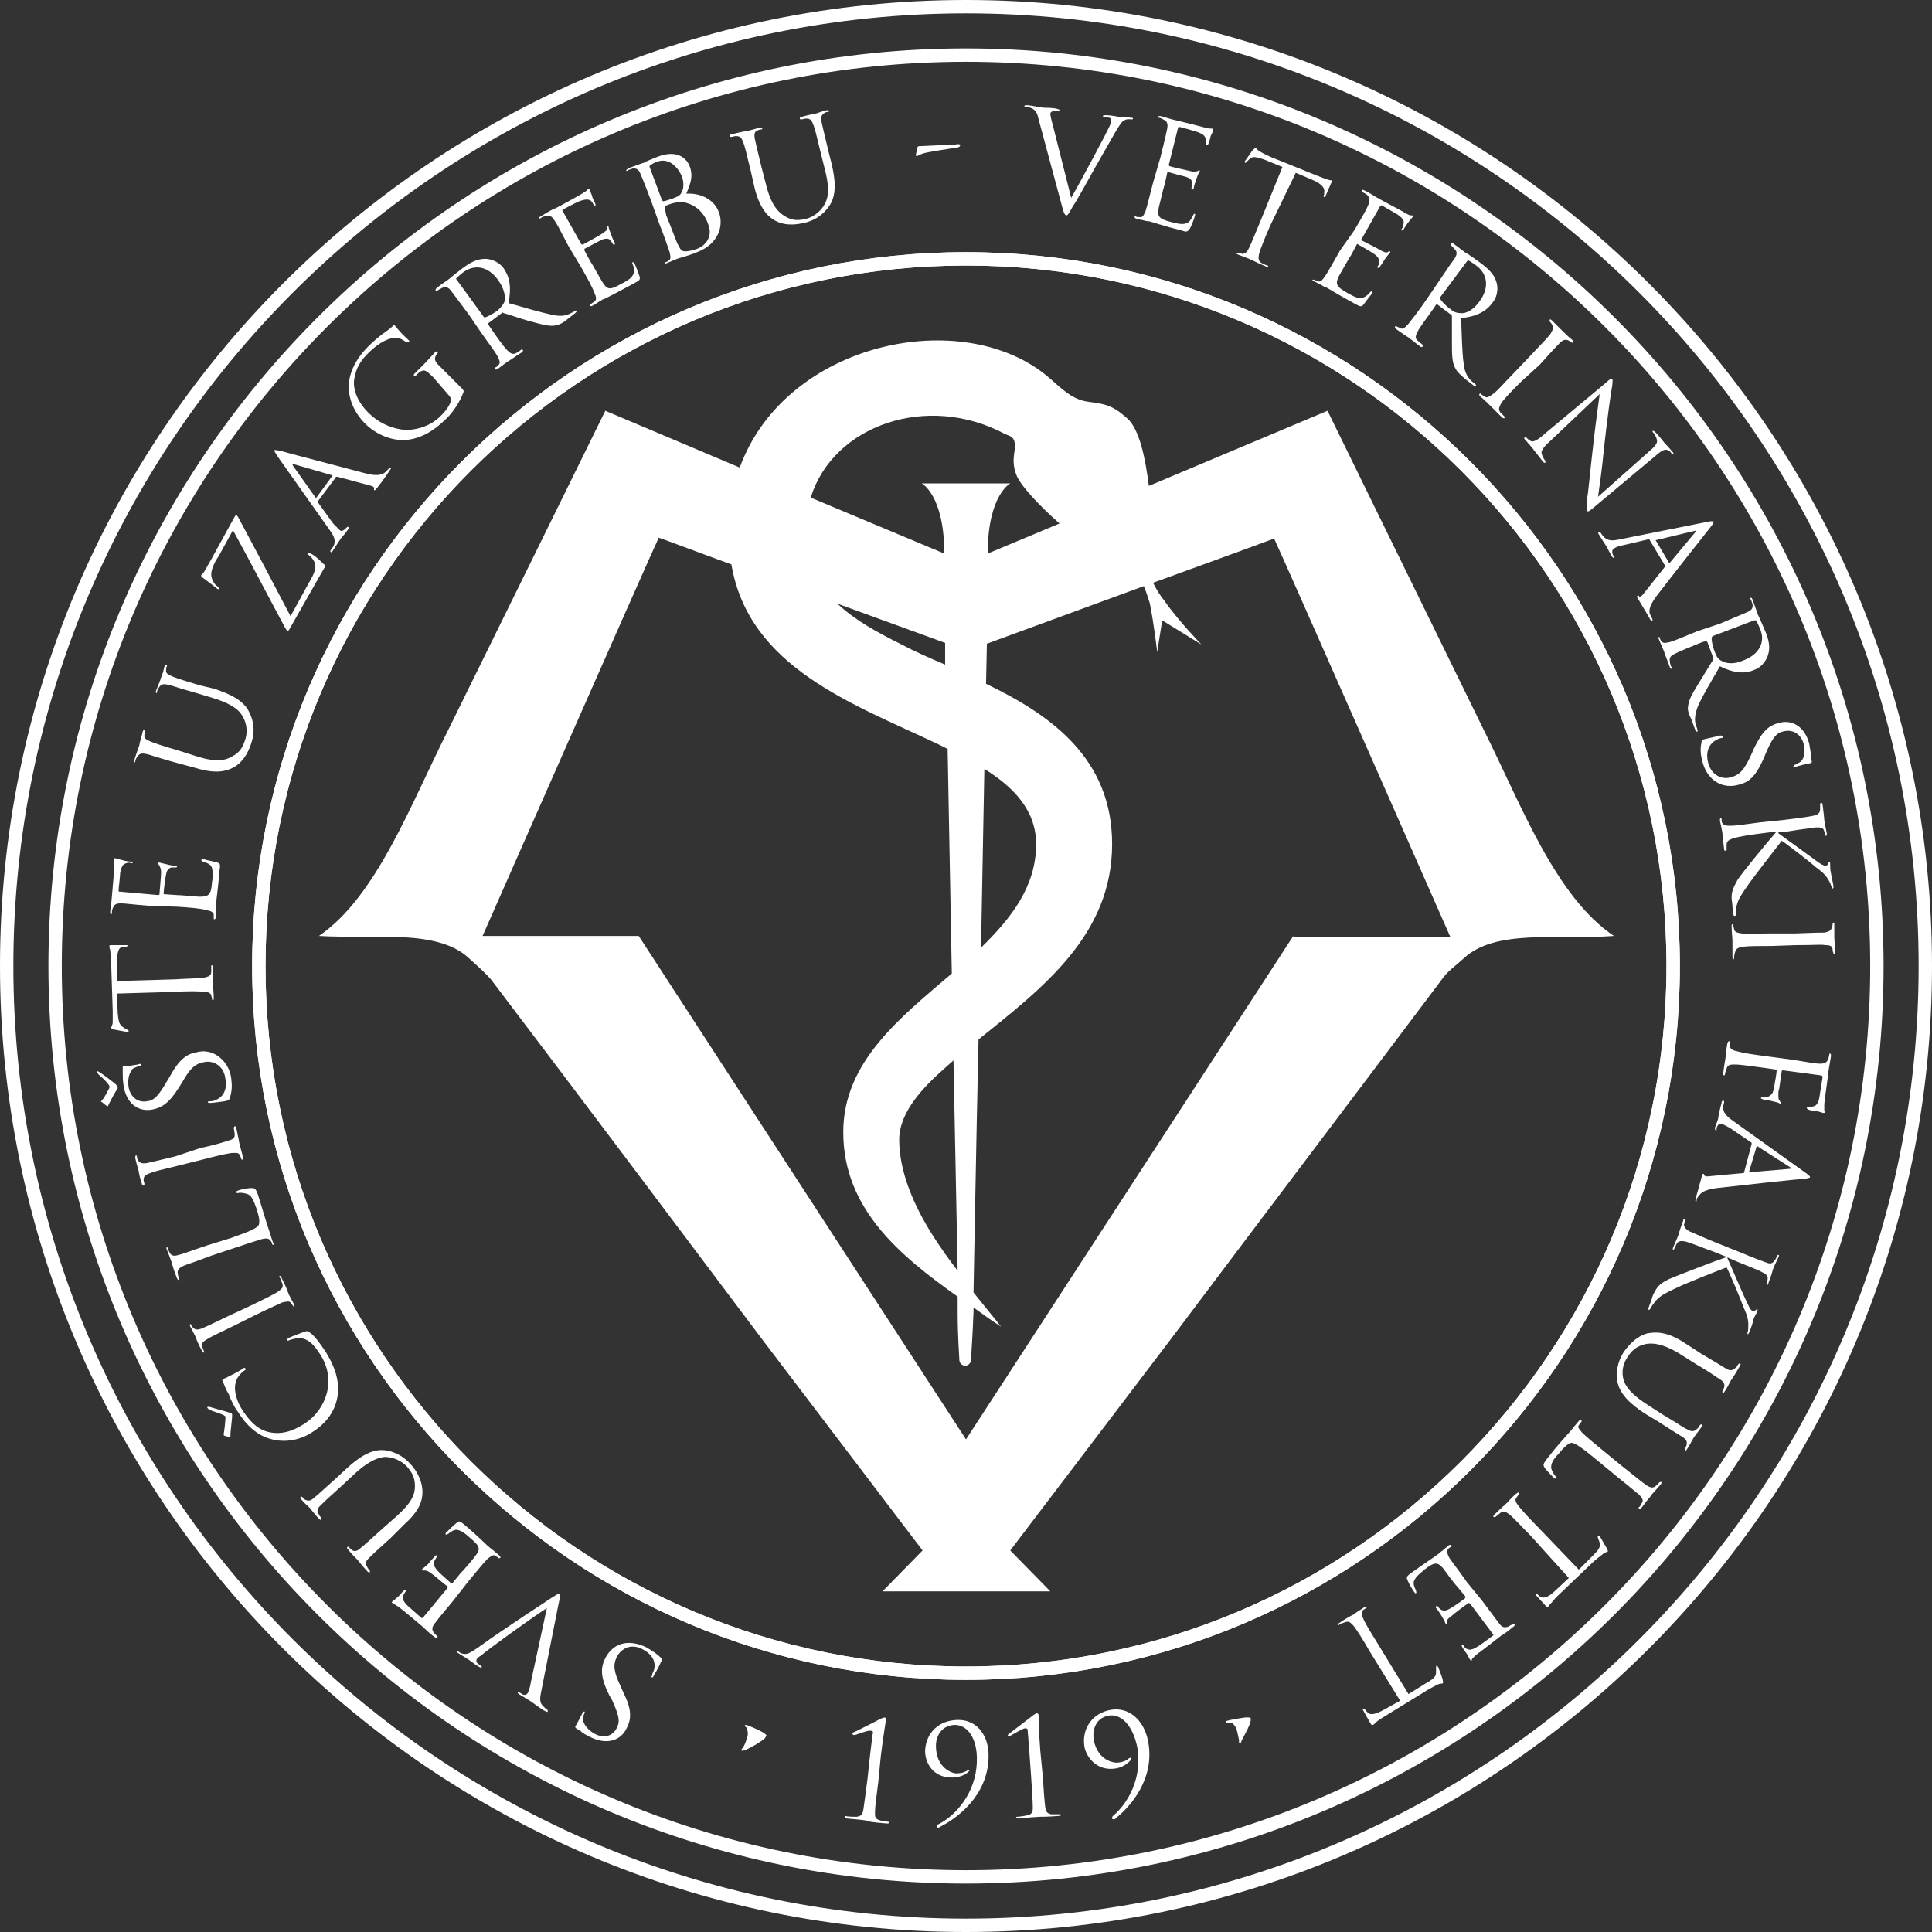
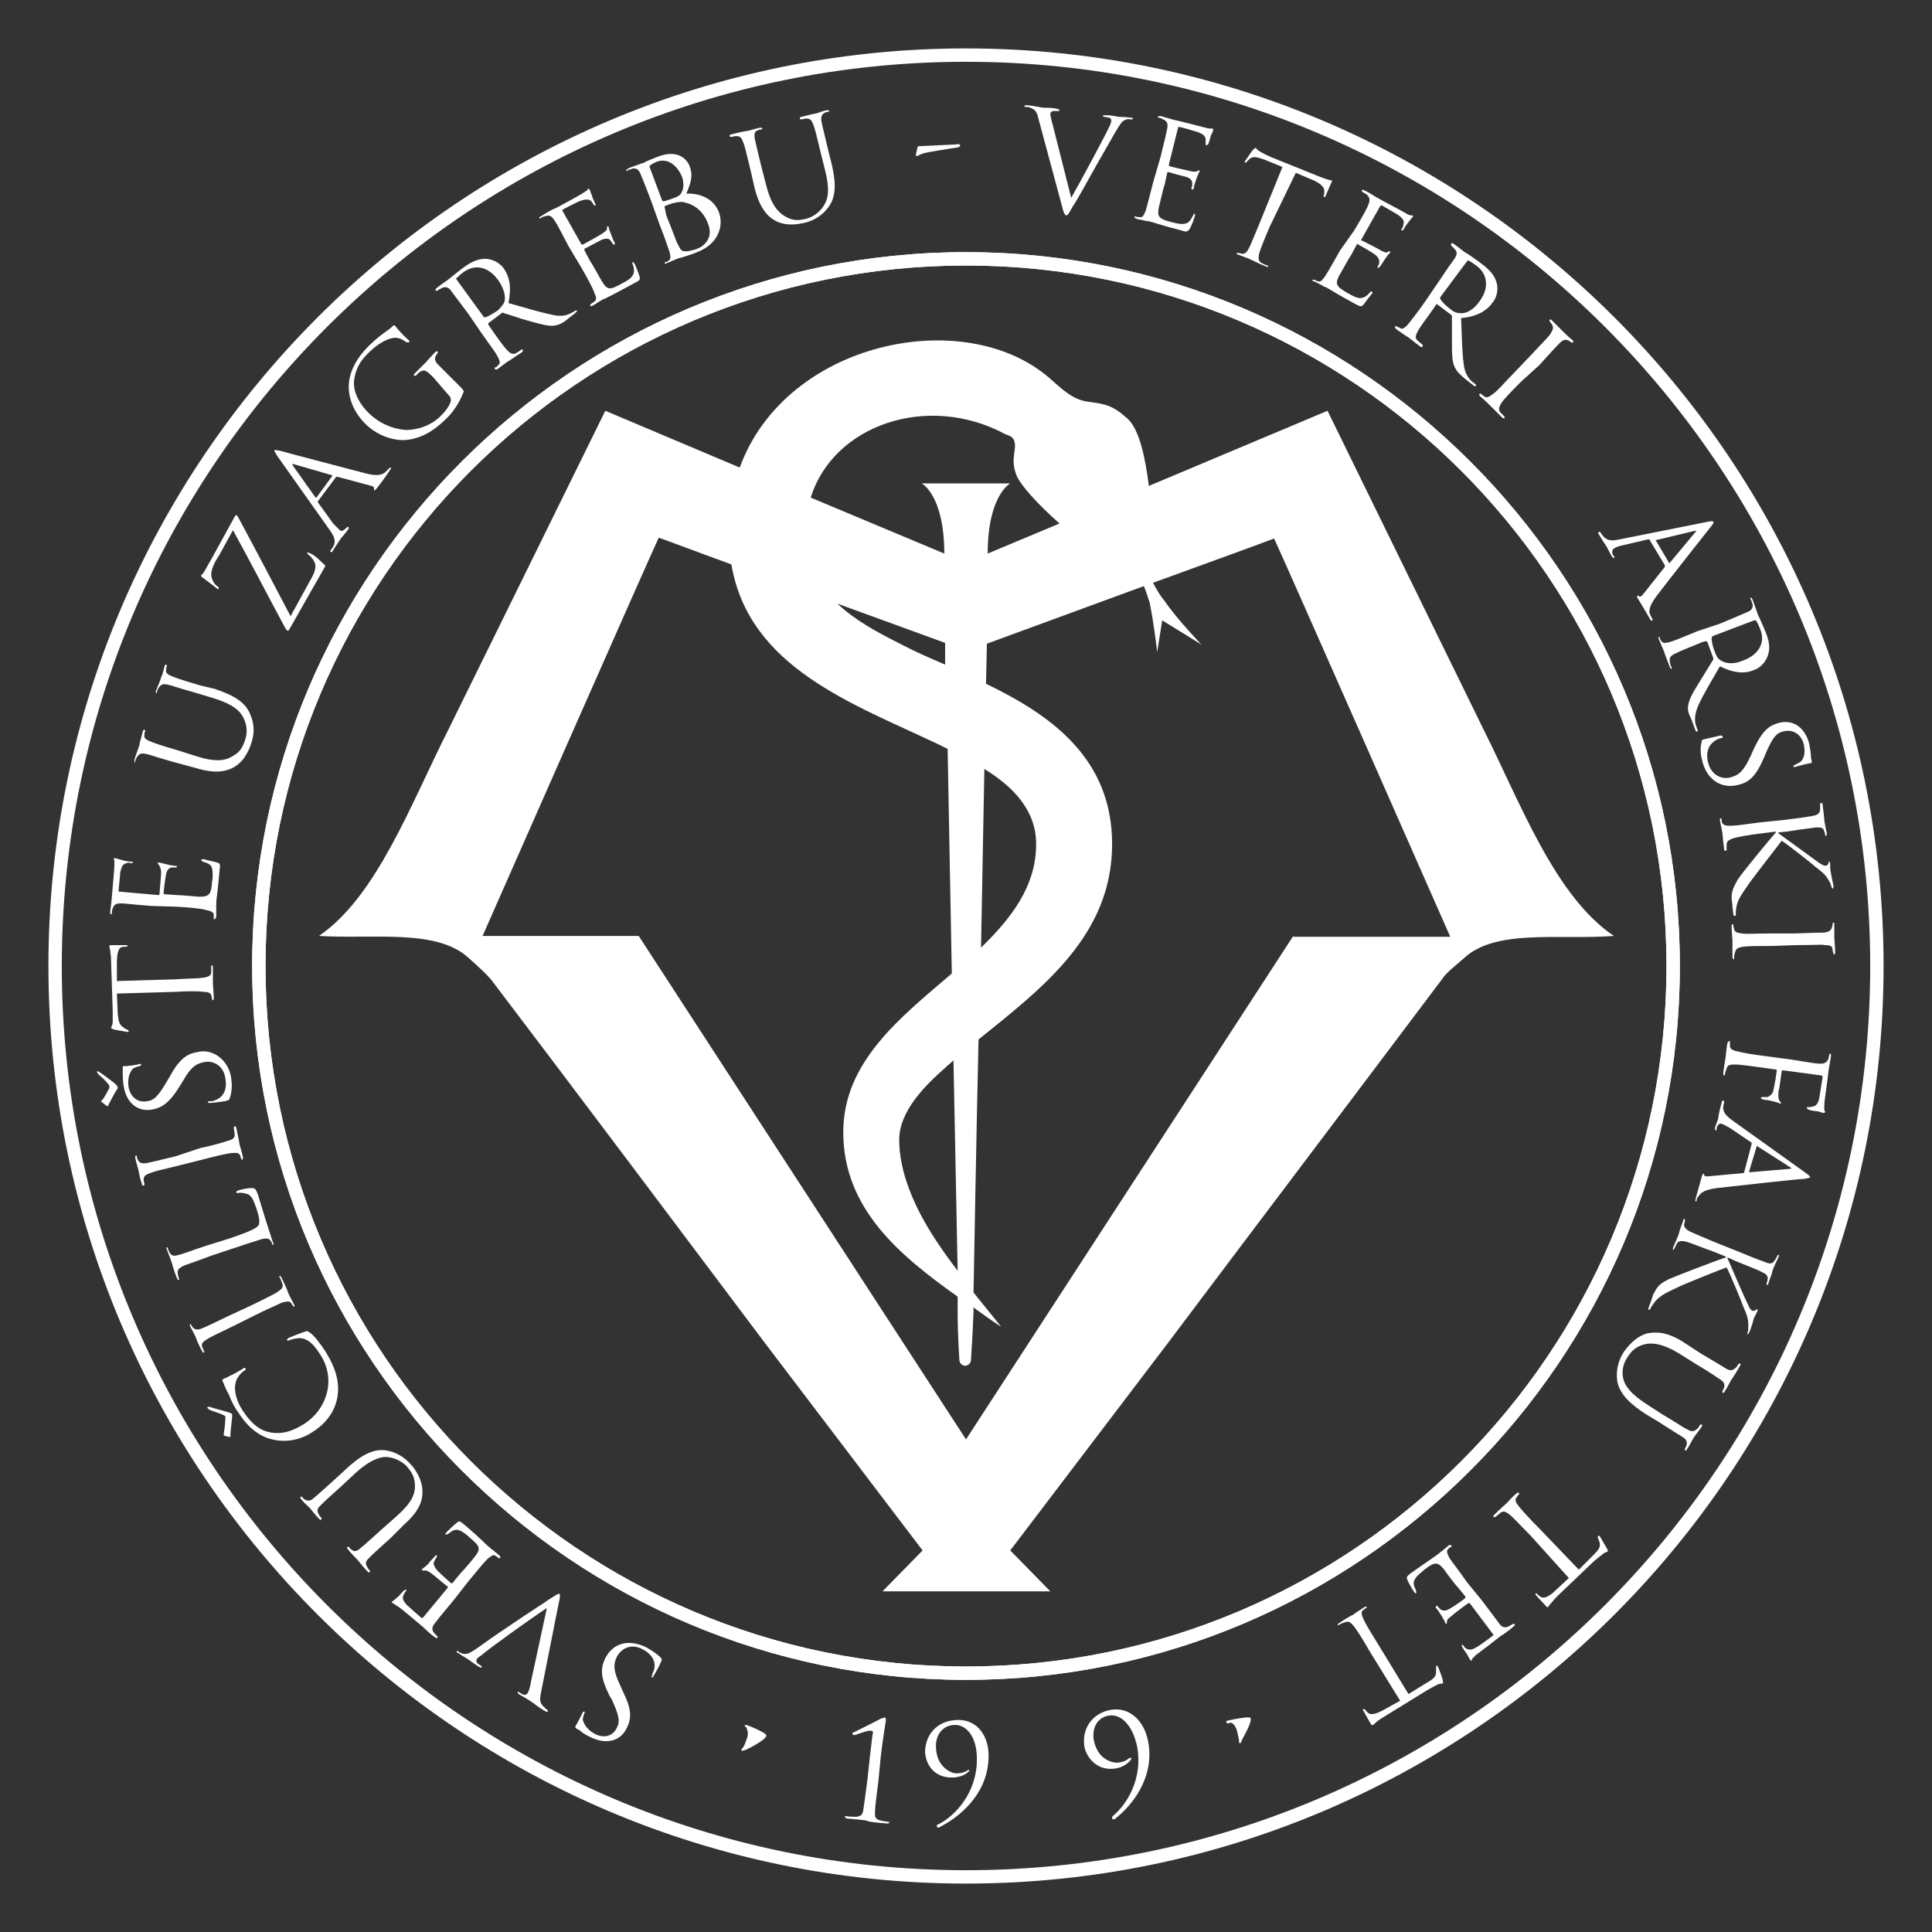
<svg xmlns="http://www.w3.org/2000/svg" version="1.1" id="Layer_1" x="0px" y="0px" viewBox="0 0 231.4 231.4" style="enable-background:new 0 0 231.4 231.4;" xml:space="preserve">
  <rect x="0" y="0" width="231.4" height="231.4" fill="#333333" stroke="none" />
  <style type="text/css">
	.st0{fill:#FFFFFF;}
	.st1{fill-rule:evenodd;clip-rule:evenodd;fill:#FFFFFF;}
</style>
  <g>
    <path class="st0" d="M177.8,87.6L159,49.2l-21.4,9c-0.4-3.2-1.1-6.8-2.6-8.1c-1.8-1.6-2.6-1.7-4.8-2c-1.9-0.3-3.2-1.7-4.6-2.9   c-10.2-8.7-31.5-4.3-37,10.8l-16.1-6.8L53.6,87.6c-4.4,8.7-8.5,19.8-15.4,24.5c6.6,0.4,14.2-0.9,18,2.7c1,0.9,1.9,1.7,2.6,2.5   c11,14.5,21.8,28.9,32.7,43.4l19,25l-4.8,4.9h20.1l-4.8-4.9l19-25c10.9-14.5,21.8-28.9,32.7-43.4c0.6-0.9,1.6-1.6,2.6-2.5   c3.8-3.6,11.4-2.2,18-2.7C186.3,107.4,182.2,96.4,177.8,87.6z M120.4,52c0.6,0.2,1,0.4,1.1,0.9c0.3,0.9-0.5,2,0.2,3.9   c0.4,1.2,2.6,3.6,5.2,5.9l-8.6,3.6c0-7,2.7-8.4,2.7-8.4l-5.3,0l-5.3,0c0,0,2.7,1.4,2.7,8.4l-16-6.7C99.8,50.9,111.1,47,120.4,52z    M117.9,92.1c3.4,2.1,6.2,4.9,6.2,9c0,5-2.9,8.8-6.6,12.4L117.9,92.1z M114.7,152.2c-1-1.3-2-2.7-2.9-4.1   c-2.3-3.6-4.1-7.7-4.1-11.6c0-3.4,3.1-6.5,5.5-8.6c0.3-0.3,0.7-0.6,1-0.9C114.4,137.4,114.6,146.8,114.7,152.2z M113.2,79.6   c-1.9-0.8-3.7-1.6-5.4-2.5c-2.6-1.3-5.4-2.8-7.5-4.8l12.9,4.7L113.2,79.6z M154.9,112.1l-39.2,60.3l-39.2-60.3H57.8   c0,0,20.4-46.3,21.1-47.7c0.9,0.3,4.3,1.6,8.7,3.2c2.1,12.4,14.6,16.7,24.9,21.6l1,0.5l0.5,26.9c-6.2,5.3-13,10.6-13,19   c0,9.2,6.8,14.8,13.7,19.7l0,1.8c0,2.9,0.2,5.5,0.2,5.7c0,0.4,0.2,0.7,0.7,0.8c0.5-0.1,0.7-0.4,0.7-0.8c0-0.2,0.2-2.8,0.3-5.7   l0-0.5c1.1,0.8,2.2,1.6,3.3,2.3c-1.1-1.4-2.2-2.7-3.3-4.1c0.1-4.9,0.3-17,0.6-30.3c7.7-6.2,16-12.5,16-23.4   c0-10.2-7.2-15.4-15.1-19.2l0.1-4.8l18.8-6.9c0.3,0.7,0.5,1.4,0.7,2c0.5,2.4,0.9,5.9,0.9,5.9l0.6-3.8l4.7,2.9c0,0-2.9-3-4.4-5.2   c-0.5-0.6-1-1.4-1.4-2.2c6.9-2.5,13.2-4.8,14.5-5.3c0.7,1.4,21.1,47.7,21.1,47.7H154.9z" />
    <g>
      <g>
        <path class="st0" d="M89.2,56.3l7.1,3c3-9.1,14.8-13.1,24.4-7.9c1.5,0.6,1.8,1.1,1.6,2.5c-0.1,0.6-0.3,1.8,0.1,3     c0.9,2.2,8.5,8.3,10,9.7c1.1,1,2.4,1.2,3.5,0.7c0.9-0.3,1.4-2.1,1.3-3.6c-0.2-2.9-0.6-10.9-2.8-12.9c-1.7-1.5-2.4-1.6-4.4-1.9     c-2.1-0.3-3.4-1.8-5-3.1C115.3,37.3,94.6,41.6,89.2,56.3" />
      </g>
    </g>
    <g>
      <g>
        <g>
          <path class="st0" d="M137.5,68.7l15.7-5.7l21.5,48h15.2c-3.2-2.9-5.6-7.1-7.1-10.8l-24.3-49.6l-20.8,8.7c0.2,1.6,0.2,3,0.3,4      c0.1,1.4-0.2,3.2-1.2,4C136.9,67.8,137.2,68.2,137.5,68.7" />
        </g>
      </g>
      <g>
        <g>
          <path class="st0" d="M127.9,63.6l-9.6,4l-0.2,8.1l18.3-6.7c-0.2-0.5-0.4-0.9-0.5-1.1c-1.3,0.4-2.8,0.1-4-0.9      C131.3,66.4,129.7,65.1,127.9,63.6" />
        </g>
      </g>
      <g>
        <g>
          <path class="st0" d="M115.7,174.5l-39.9-61.1H56.3c1.3,1.1,2.2,1.8,2.9,2.6c17.6,23.1,35.2,46.6,52.9,69.8l-3.6,3.7H123      l-3.6-3.7c17.6-23.3,35.2-46.7,52.9-69.8c0.6-0.8,1.6-1.5,2.9-2.6h-19.5L115.7,174.5" />
        </g>
      </g>
      <g>
        <g>
          <path class="st0" d="M72.9,50.7l-24.3,49.6c-1.5,3.7-3.9,7.9-7.1,10.8h15.2l21.5-48l35,12.7l-0.2-8.1L72.9,50.7" />
        </g>
      </g>
    </g>
    <g>
      <g>
        <path class="st0" d="M117.5,114.4l-0.2,9.2c7.3-5.8,15.3-12.2,15.3-22.6c0-18.8-25-19.5-33.8-29.3l-10.4-3.8     c3.9,20,36.5,18.3,36.5,33.2C124.8,106.5,121.6,110.6,117.5,114.4" />
      </g>
    </g>
    <g>
      <g>
-         <path class="st0" d="M114.2,126.2l-0.2-8.7c-6,5.1-12.3,10.2-12.3,18.1c0,9.5,7.7,15.1,14.6,19.9c-1.5-1.9-3.4-4.3-5.1-7     c-2.3-3.7-4.2-7.9-4.2-11.9C107,132.4,110.9,128.8,114.2,126.2" />
-       </g>
+         </g>
    </g>
    <g>
      <g>
        <path class="st0" d="M132.9,59.3c0,0-3.3-0.7-4.6-1.3c-0.8-0.3-1.3-1.2-1.3-2c0-0.5-0.5-1.4-0.8-1.8L132.9,59.3" />
      </g>
    </g>
    <g>
      <g>
        <path class="st0" d="M127.7,56.2c0,0.5,0.4,1,0.8,1.1c0.4,0.2,0.8,0.3,1.3,0.4L127.7,56.2" />
      </g>
    </g>
    <g>
      <g>
-         <path class="st0" d="M115.7,231.4C51.9,231.4,0,179.5,0,115.7S51.9,0,115.7,0s115.7,51.9,115.7,115.7S179.5,231.4,115.7,231.4z      M115.7,1.6C52.8,1.6,1.6,52.8,1.6,115.7s51.2,114.1,114.1,114.1s114.1-51.2,114.1-114.1S178.6,1.6,115.7,1.6z" />
-       </g>
+         </g>
    </g>
    <g>
      <g>
        <path class="st0" d="M115.7,225.6c-60.6,0-109.9-49.3-109.9-109.9C5.8,55.1,55.1,5.8,115.7,5.8c60.6,0,109.9,49.3,109.9,109.9     C225.6,176.3,176.3,225.6,115.7,225.6z M115.7,7.4C56,7.4,7.4,56,7.4,115.7C7.4,175.4,56,224,115.7,224     c59.7,0,108.3-48.6,108.3-108.3C224,56,175.4,7.4,115.7,7.4z" />
      </g>
    </g>
    <g>
      <g>
        <path class="st0" d="M115.7,201.2c-47.1,0-85.5-38.4-85.5-85.5s38.4-85.5,85.5-85.5s85.5,38.4,85.5,85.5S162.8,201.2,115.7,201.2     z M115.7,31.8c-46.3,0-83.9,37.6-83.9,83.9s37.6,83.9,83.9,83.9s83.9-37.6,83.9-83.9S162,31.8,115.7,31.8z" />
      </g>
    </g>
    <g>
      <g>
        <path class="st0" d="M115.7,201.2c-47.1,0-85.5-38.4-85.5-85.5s38.4-85.5,85.5-85.5s85.5,38.4,85.5,85.5S162.8,201.2,115.7,201.2     z M115.7,31.8c-46.3,0-83.9,37.6-83.9,83.9s37.6,83.9,83.9,83.9s83.9-37.6,83.9-83.9S162,31.8,115.7,31.8z" />
      </g>
    </g>
    <g>
      <g>
        <path class="st0" d="M77.4,197.3c-0.8-0.4-1.7-0.6-2.5-0.5c-1.4,0.2-2.1,1.2-2.4,1.8c-0.6,1.2-0.6,2.3,0.5,4.5l0.3,0.5     c0.8,1.8,1,2.5,0.6,3.3c-0.5,1.1-1.6,1.3-2.6,0.8c-1.3-0.7-1.4-1.5-1.5-1.7c0-0.2,0.1-0.6,0.2-0.8c0-0.1,0.1-0.2,0-0.2     c-0.1,0-0.2,0-0.3,0.3c-0.5,1-0.8,1.5-0.8,1.5c0,0.1,0,0.1,0.1,0.2c0.1,0.1,0.2,0.1,0.5,0.3c0.3,0.3,0.7,0.5,1.3,0.8     c1.9,0.9,3.6,0.4,4.3-1.2c0.5-1,0.6-2.1-0.4-4.1l-0.4-0.9c-0.8-1.7-0.9-2.5-0.4-3.5c0.5-0.9,1.6-1.6,3-0.9c1,0.5,1.8,1.4,1.4,2.6     c-0.1,0.2-0.2,0.4-0.2,0.6c-0.1,0.1-0.1,0.2,0,0.2c0.1,0,0.1,0,0.2-0.2c0.1-0.2,0.5-0.8,0.8-1.5c0.2-0.4,0.2-0.5,0-0.7     C78.7,198.1,78.1,197.7,77.4,197.3" />
      </g>
    </g>
    <g>
      <g>
        <path class="st0" d="M63.6,201.4c-0.1,0.7-0.3,1.2-0.4,1.4c-0.1,0.1-0.2,0.2-0.4,0.2c-0.2,0-0.4-0.2-0.6-0.3     c-0.1-0.1-0.2-0.1-0.2,0c0,0.1,0.1,0.2,0.3,0.3c0.5,0.3,1.2,0.7,1.3,0.8c0.2,0.1,0.9,0.7,1.6,1.1c0.2,0.1,0.4,0.2,0.4,0.1     c0-0.1,0-0.1,0-0.2c-0.1,0-0.3-0.2-0.5-0.4c-0.4-0.4-0.5-0.7-0.3-1.7l2.1-10.6c0.2-0.8,0.2-1.1,0.1-1.2c-0.1-0.1-0.3,0.1-1.3,0.7     c-0.7,0.5-2.3,1.5-4.5,3c-1.8,1.2-3.5,2.4-3.9,2.7c-1,0.7-1.3,0.8-1.6,0.8c-0.4,0-0.7-0.2-0.8-0.3c-0.1-0.1-0.2-0.1-0.2,0     c0,0.1,0,0.1,0.2,0.2c0.4,0.3,1,0.6,1.1,0.7c0.2,0.1,0.8,0.6,1.3,0.9c0.2,0.1,0.3,0.2,0.4,0.1c0-0.1,0-0.1-0.1-0.2     c-0.1-0.1-0.4-0.2-0.5-0.4c-0.1-0.2,0-0.3,0-0.4c0.1-0.1,0.3-0.3,0.5-0.4c0.9-0.8,5.9-4.4,7.9-5.7L63.6,201.4" />
      </g>
    </g>
    <g>
      <g>
        <path class="st0" d="M56.1,189.4c1-1.2,1.8-2.2,2.3-2.7c0.4-0.3,0.6-0.5,0.9-0.4c0.1,0.1,0.3,0.2,0.4,0.3c0.1,0.1,0.1,0,0.2,0     c0.1-0.1,0-0.2-0.1-0.3c-0.2-0.2-0.5-0.4-0.7-0.6c-0.3-0.2-0.5-0.4-0.5-0.4c-0.4-0.3-1.1-1.1-3-2.7c-0.5-0.4-0.6-0.5-0.9-0.2     c-0.3,0.2-1.1,1-1.2,1.1c-0.1,0.1-0.2,0.2-0.1,0.3c0.1,0,0.1,0,0.3-0.1c0.5-0.4,0.9-0.6,1.3-0.4c0.4,0.1,1,0.6,1.3,0.9     c1.2,1,1.3,1.3,0.6,2.2c-0.2,0.3-1.4,1.7-1.8,2.1l-0.9,1.1c0,0-0.1,0.1-0.2,0c-0.2-0.2-1.4-1.2-1.7-1.6c-0.4-0.5-0.4-0.8-0.3-1     c0.1-0.2,0.2-0.3,0.3-0.5c0-0.1,0.1-0.1,0-0.2c-0.1-0.1-0.2,0.1-0.3,0.2c-0.1,0.1-0.5,0.5-0.7,0.8c-0.4,0.4-0.6,0.5-0.7,0.6     c-0.1,0.1-0.1,0.1,0,0.2c0,0,0.2,0,0.3,0c0.2,0,0.4,0.1,0.7,0.3c0.3,0.2,1.8,1.5,2,1.6c0.1,0,0,0.1,0,0.2l-2.9,3.5     c-0.1,0.1-0.1,0.1-0.2,0.1c-0.1-0.1-1.5-1.3-1.7-1.5c-0.6-0.6-0.6-0.9-0.5-1.2c0.1-0.2,0.2-0.4,0.3-0.5c0.1-0.1,0.1-0.2,0-0.2     c0,0-0.1,0-0.2,0.1c-0.2,0.1-0.6,0.7-0.8,0.8c-0.3,0.3-0.5,0.4-0.6,0.5c-0.1,0.1-0.1,0.1,0,0.2c0.1,0.1,0.2,0,0.2,0.1     c0.1,0.1,0.3,0.2,0.6,0.4c0.3,0.2,2.8,2.3,2.9,2.4c0.1,0.1,0.8,0.8,1.4,1.2c0.1,0.1,0.2,0.1,0.3,0.1c0,0,0-0.1,0-0.2     c-0.1-0.1-0.3-0.3-0.4-0.4c-0.3-0.4-0.3-0.7,0.1-1.2c0.3-0.4,0.6-0.8,2.2-2.7L56.1,189.4" />
      </g>
    </g>
    <g>
      <g>
        <path class="st0" d="M48.4,182.6c1.8-1.6,2.2-2.8,2.2-3.9c0-1.6-1-2.9-1.4-3.3c-0.6-0.7-1.6-1.5-3.1-1.7c-1.7-0.2-3.3,1-4.6,2.2     l-1.3,1.2c-1.9,1.7-2.2,2-2.6,2.3c-0.4,0.4-0.7,0.4-1.1,0.2c-0.2-0.1-0.2-0.2-0.3-0.3c0,0-0.1-0.1-0.2,0c-0.1,0.1,0,0.1,0.1,0.3     c0.3,0.4,0.9,0.9,1,1c0.1,0.1,0.6,0.8,1.1,1.3c0.1,0.1,0.2,0.2,0.3,0.1c0,0,0-0.1,0-0.2c-0.1-0.1-0.3-0.3-0.3-0.4     c-0.3-0.5-0.2-0.7,0.2-1.1c0.4-0.4,0.7-0.7,2.6-2.4l1.5-1.4c1.2-1.1,2.4-1.9,3.6-2c0.9,0,1.9,0.4,2.6,1.1c0.6,0.7,1,1.3,1,2.4     c0,1-0.4,2-2.2,3.6l-1.7,1.5c-1.9,1.7-2.2,2-2.6,2.3c-0.4,0.4-0.8,0.5-1.1,0.2c-0.2-0.1-0.2-0.2-0.3-0.3c0,0-0.1-0.1-0.2,0     c-0.1,0.1,0,0.1,0.1,0.3c0.3,0.4,1,1.1,1.1,1.2c0.1,0.1,0.7,0.9,1.2,1.4c0.1,0.1,0.2,0.2,0.3,0.1c0,0,0-0.1,0-0.2     c-0.1-0.1-0.3-0.3-0.3-0.4c-0.3-0.5-0.2-0.7,0.2-1.1c0.4-0.4,0.7-0.7,2.6-2.4L48.4,182.6" />
      </g>
    </g>
    <g>
      <g>
        <path class="st1" d="M27.4,172.1c0.1,0,0.1,0,0.2,0c0,0,0-0.1,0-0.3c0-0.3,0.2-1.9,0.2-2.1c0-0.2,0-0.3,0-0.3     c0-0.1-0.1-0.1-0.3-0.2c-0.2-0.1-2.2-0.6-2.4-0.7c-0.1,0-0.1,0-0.2,0c-0.1,0-0.1,0.1,0,0.2c0,0,0.1,0.1,0.3,0.2     c0.5,0.2,1.2,0.4,1.6,0.6c0.1,0.1,0.2,0.1,0.2,0.2c0,0,0,0.1,0,0.2c0,0.2-0.1,1.3-0.2,1.8c0,0.1,0,0.1,0,0.2c0,0,0.1,0.1,0.2,0.1     L27.4,172.1 M39,161.9c-0.6-0.9-1.3-1.9-1.9-2.3c-0.3-0.2-0.3-0.2-0.6-0.1c-0.6,0.2-1.9,0.7-2,0.8c-0.1,0.1-0.2,0.2-0.1,0.2     c0,0.1,0.1,0.1,0.3,0c0.3-0.1,1-0.3,1.5-0.2c0.9,0.2,1.5,0.9,2.2,2c1.9,3,0.7,6.5-1.9,8.2c-1.4,0.9-2.8,1.4-4.4,1     c-0.8-0.2-1.8-0.7-3-2.5c-0.8-1.2-1.1-2.5-0.9-3.3c0.1-0.6,0.5-1.1,1-1.5c0.2-0.1,0.3-0.2,0.2-0.3c-0.1-0.1-0.2-0.1-0.4,0.1     c-0.2,0.1-1,0.6-1.5,0.8c-0.5,0.3-0.7,0.3-0.8,0.4c-0.1,0.1-0.1,0.1,0,0.3c0.2,0.5,0.4,1,0.7,1.5c0.3,0.8,0.7,1.6,1.1,2.1     c1.3,2.1,2.8,3,4.1,3.3c2,0.5,3.8-0.2,4.7-0.8c1.3-0.8,2.7-2.1,3.1-4.2C40.7,165.7,40.3,164,39,161.9z" />
      </g>
    </g>
    <g>
      <g>
        <path class="st0" d="M27.4,157.6c-2.3,1.1-2.7,1.3-3.2,1.5c-0.5,0.2-0.8,0.2-1.1-0.1c-0.1-0.2-0.2-0.2-0.2-0.3     c0-0.1-0.1-0.1-0.1-0.1c-0.1,0-0.1,0.1,0,0.3c0.2,0.4,0.7,1.3,0.7,1.4c0,0.1,0.4,1,0.7,1.5c0.1,0.2,0.1,0.2,0.2,0.2     c0.1,0,0.1-0.1,0-0.2c0-0.1-0.1-0.3-0.2-0.5c-0.1-0.4,0.1-0.6,0.6-0.9c0.5-0.3,0.9-0.5,3.2-1.6l2.6-1.3c1.4-0.7,2.6-1.2,3.2-1.5     c0.5-0.1,0.8-0.2,1,0c0.1,0.1,0.2,0.3,0.3,0.4c0,0.1,0.1,0.1,0.1,0.1c0.1,0,0.1-0.1,0-0.3c-0.2-0.4-0.7-1.3-0.7-1.4     c0-0.1-0.4-1-0.8-1.8c-0.1-0.2-0.2-0.2-0.2-0.2c0,0-0.1,0.1,0,0.2c0.1,0.1,0.2,0.5,0.3,0.7c0.2,0.5-0.1,0.7-0.5,1     c-0.6,0.4-1.7,0.9-3.1,1.6L27.4,157.6" />
      </g>
    </g>
    <g>
      <g>
        <path class="st0" d="M24.7,149.2c-2.4,0.8-2.8,1-3.3,1.1c-0.6,0.2-0.9,0.1-1.1-0.3c-0.1-0.2-0.2-0.4-0.2-0.5     c0-0.1-0.1-0.1-0.1-0.1c-0.1,0-0.1,0.1,0,0.3c0.2,0.5,0.6,1.6,0.6,1.6c0,0.1,0.3,1.1,0.6,1.8c0.1,0.2,0.1,0.2,0.2,0.2     c0.1,0,0.1-0.1,0-0.2c0-0.1-0.1-0.4-0.1-0.5c-0.1-0.5,0.1-0.7,0.7-1c0.5-0.2,0.9-0.3,3.3-1.2l2.7-0.9c1.5-0.5,2.7-0.9,3.4-1.1     c0.5-0.1,0.8-0.1,1,0.2c0.1,0.1,0.2,0.3,0.2,0.4c0,0.1,0.1,0.1,0.1,0.1c0.1,0,0.1-0.1,0-0.3c-0.1-0.2-0.2-0.6-0.3-0.9     c-0.1-0.3-0.2-0.6-0.2-0.6c-0.3-0.9-0.6-1.9-1.3-4.2c-0.3-0.8-0.4-0.8-0.8-0.8c-0.5,0-1.4,0.2-1.6,0.3c-0.2,0.1-0.2,0.1-0.2,0.2     c0,0.1,0.1,0.1,0.2,0.1c0.3-0.1,0.7,0,1.1,0.1c0.6,0.2,0.8,0.9,1.1,1.7c0.4,1.2,0.4,1.6,0.3,2c-0.2,0.4-1.1,0.8-3.4,1.6     L24.7,149.2" />
      </g>
    </g>
    <g>
      <g>
        <path class="st0" d="M21,138.5c-2.5,0.6-2.9,0.7-3.4,0.8c-0.6,0.1-0.9,0-1.1-0.4c-0.1-0.2-0.1-0.3-0.1-0.4c0-0.1-0.1-0.1-0.1-0.1     c-0.1,0-0.1,0.1-0.1,0.3c0.1,0.5,0.4,1.5,0.4,1.5c0,0.1,0.2,1.1,0.4,1.6c0,0.2,0.1,0.2,0.2,0.2c0.1,0,0.1-0.1,0.1-0.2     c0-0.1-0.1-0.3-0.1-0.5c0-0.4,0.2-0.6,0.8-0.8c0.5-0.2,0.9-0.3,3.4-0.9l2.8-0.7c1.5-0.4,2.8-0.7,3.5-0.8c0.5,0,0.8-0.1,1,0.2     c0.1,0.1,0.1,0.3,0.2,0.5c0,0.1,0.1,0.1,0.1,0.1c0.1,0,0.1-0.1,0.1-0.3c-0.1-0.5-0.4-1.5-0.4-1.5c0-0.1-0.2-1.1-0.4-2     c0-0.2-0.1-0.2-0.2-0.2c0,0-0.1,0.1-0.1,0.2c0,0.1,0.1,0.5,0.1,0.7c0.1,0.5-0.3,0.7-0.7,0.8c-0.6,0.2-1.9,0.6-3.4,0.9L21,138.5" />
      </g>
    </g>
    <g>
      <g>
        <path class="st1" d="M12.7,132.4c0.1,0,0.1,0.1,0.2,0.1c0,0,0.1-0.1,0.1-0.2c0.1-0.2,0.9-1.7,1-1.8c0.1-0.1,0.1-0.2,0.1-0.3     c0-0.1-0.1-0.1-0.2-0.3c-0.2-0.2-1.8-1.4-2-1.5c-0.1,0-0.1-0.1-0.2-0.1c-0.1,0-0.1,0.1-0.1,0.1c0,0,0.1,0.1,0.2,0.3     c0.4,0.3,1,0.9,1.2,1.2c0.1,0.1,0.1,0.2,0.1,0.2c0,0,0,0.1,0,0.2c-0.1,0.2-0.6,1.2-0.9,1.5c-0.1,0.1-0.1,0.1-0.1,0.1     c0,0,0,0.1,0.1,0.1L12.7,132.4 M27.7,129.2c-0.1-0.9-0.5-1.7-1.1-2.3c-1-1-2.2-1.1-2.9-0.9c-1.3,0.2-2.2,0.8-3.4,3l-0.3,0.5     c-1,1.7-1.5,2.3-2.4,2.4c-1.2,0.2-2-0.6-2.2-1.7c-0.2-1.5,0.4-2,0.5-2.2c0.2-0.1,0.6-0.3,0.8-0.3c0.1,0,0.2-0.1,0.2-0.2     c0-0.1-0.1-0.1-0.4,0c-1.1,0.2-1.6,0.2-1.7,0.2c-0.1,0-0.1,0-0.1,0.2c0,0.1,0,0.3,0,0.6c0,0.4,0,0.9,0.1,1.5     c0.3,2.1,1.7,3.2,3.4,2.9c1.1-0.2,2-0.7,3.2-2.6l0.5-0.8c0.9-1.6,1.5-2.1,2.6-2.3c1-0.2,2.3,0.4,2.5,2c0.2,1.1-0.1,2.2-1.3,2.6     c-0.2,0.1-0.4,0.1-0.6,0.1c-0.1,0-0.2,0-0.2,0.1c0,0.1,0.1,0.1,0.3,0.1c0.3,0,0.9-0.1,1.7-0.2c0.4-0.1,0.5-0.1,0.6-0.3     C27.8,130.7,27.8,130,27.7,129.2z" />
      </g>
    </g>
    <g>
      <g>
        <path class="st0" d="M14,117.5l0-2.1c0-1.6,0.3-2,0.8-2l0.2,0c0.2,0,0.3-0.1,0.3-0.1c0-0.1-0.1-0.1-0.2-0.1c-0.2,0-1.3,0-1.8,0     c-0.1,0-0.2,0-0.2,0.1c0,0.1,0,0.2,0.1,0.5c0,0.3,0.1,0.6,0.1,1.2l0.2,6.1c0,0.2,0,0.8,0,1.3c0,0.4-0.2,0.6-0.2,0.7     c0,0.1,0.2,0.1,0.3,0.2c0.1,0,1.5,0.3,1.7,0.3c0.1,0,0.1,0,0.1-0.1c0-0.1,0-0.1-0.2-0.2c-0.1,0-0.2-0.1-0.5-0.3     c-0.4-0.3-0.5-0.6-0.6-1.6l-0.1-2.4l6.9-0.2c1.6-0.1,2.9-0.1,3.5,0c0.5,0,0.8,0.1,0.9,0.4c0,0.1,0.1,0.3,0.1,0.5     c0,0.1,0.1,0.1,0.1,0.1c0.1,0,0.1-0.1,0.1-0.3c0-0.5-0.1-1.5-0.1-1.6c0-0.1,0-1.1,0-2c0-0.2-0.1-0.3-0.1-0.3c0,0-0.1,0-0.1,0.1     c0,0.2,0,0.5,0,0.7c0,0.5-0.4,0.6-0.9,0.7c-0.7,0.1-2,0.1-3.5,0.2L14,117.5" />
      </g>
    </g>
    <g>
      <g>
        <path class="st0" d="M21.2,108.6c1.6,0.1,2.8,0.2,3.5,0.4c0.5,0.1,0.8,0.2,0.9,0.5c0,0.1,0,0.3,0,0.5c0,0.1,0,0.1,0.1,0.1     c0.1,0,0.1-0.1,0.2-0.3c0-0.2,0-0.6,0-0.9c0-0.3,0-0.6,0-0.7c0-0.5,0.2-1.5,0.4-4c0.1-0.6,0.1-0.8-0.3-0.9     c-0.3-0.1-1.4-0.3-1.6-0.4c-0.1,0-0.2,0-0.3,0.1c0,0.1,0.1,0.1,0.2,0.2c0.7,0.2,1,0.4,1.1,0.8c0.1,0.4,0.1,1.2,0,1.6     c-0.1,1.6-0.4,1.8-1.5,1.8c-0.3,0-2.2-0.2-2.8-0.2l-1.4-0.1c-0.1,0-0.1,0-0.1-0.1c0-0.3,0.2-1.9,0.3-2.3c0.1-0.6,0.4-0.7,0.6-0.8     c0.2,0,0.4,0,0.5,0c0.1,0,0.2,0,0.2-0.1c0-0.1-0.2-0.1-0.3-0.1c-0.1,0-0.7-0.1-1-0.2c-0.5-0.1-0.8-0.2-0.9-0.2     c-0.1,0-0.1,0-0.1,0.1c0,0.1,0.1,0.1,0.2,0.3c0.1,0.2,0.2,0.4,0.2,0.8c0,0.4-0.2,2.4-0.2,2.6c0,0.1-0.1,0.1-0.2,0.1l-4.5-0.4     c-0.1,0-0.2,0-0.2-0.1c0-0.2,0.2-1.9,0.2-2.2c0.2-0.9,0.4-1,0.7-1.1c0.2-0.1,0.5-0.1,0.6,0c0.1,0,0.2,0,0.2-0.1     c0-0.1-0.1-0.1-0.2-0.1c-0.2,0-0.9-0.1-1.1-0.2c-0.5-0.1-0.6-0.2-0.8-0.2c-0.1,0-0.1,0-0.2,0c0,0.1,0.1,0.2,0.1,0.2     c0,0.1,0,0.4,0,0.7c0,0.4-0.3,3.6-0.3,3.7c0,0.1-0.1,1.1-0.2,1.8c0,0.2,0,0.3,0.1,0.3c0.1,0,0.1-0.1,0.1-0.1c0-0.1,0-0.4,0.1-0.6     c0.2-0.5,0.4-0.6,1-0.6c0.5,0,1,0.1,3.5,0.3L21.2,108.6" />
      </g>
    </g>
    <g>
      <g>
        <path class="st0" d="M23.5,92c2.3,0.7,3.6,0.4,4.5-0.1c1.4-0.8,1.9-2.3,2.1-2.9c0.3-0.9,0.5-2.1-0.2-3.6     c-0.7-1.6-2.5-2.3-4.2-2.9L24,82.1c-2.4-0.7-2.9-0.9-3.4-1.1c-0.5-0.2-0.8-0.4-0.7-0.8c0-0.2,0-0.3,0.1-0.4c0-0.1,0-0.1-0.1-0.2     c-0.1,0-0.1,0-0.2,0.2c-0.1,0.5-0.3,1.2-0.4,1.3c0,0.1-0.3,0.9-0.6,1.6c-0.1,0.2,0,0.3,0,0.3c0.1,0,0.1,0,0.1-0.1     c0-0.1,0.1-0.4,0.2-0.5c0.3-0.5,0.6-0.5,1.1-0.4c0.5,0.1,0.9,0.3,3.4,1l2,0.6c1.6,0.5,2.9,1.1,3.5,2.1c0.5,0.8,0.7,1.8,0.4,2.8     c-0.3,0.9-0.6,1.6-1.6,2.1c-0.8,0.5-2,0.7-4.2,0l-2.2-0.7c-2.4-0.7-2.9-0.9-3.4-1.1c-0.5-0.2-0.8-0.4-0.7-0.8     c0-0.2,0-0.3,0.1-0.4c0-0.1,0-0.1-0.1-0.2c-0.1,0-0.1,0-0.2,0.2c-0.1,0.5-0.4,1.4-0.4,1.6c0,0.1-0.4,1.1-0.6,1.8     c0,0.2,0,0.3,0,0.3c0.1,0,0.1,0,0.1-0.1c0-0.1,0.1-0.4,0.2-0.5c0.3-0.5,0.6-0.5,1.1-0.4c0.5,0.1,0.9,0.3,3.4,1L23.5,92" />
      </g>
    </g>
    <g>
      <g>
        <path class="st0" d="M34.8,73.8c-2.1-4-4.2-8-6.3-11.9c-0.1-0.1-0.1-0.1-0.1-0.2c-0.1,0-0.2,0-0.3,0.2l-2.2,4     c-0.2,0.4-0.6,1.1-1.4,2.5c-0.2,0.4-0.4,0.4-0.4,0.5c0,0.1,0,0.2,0.2,0.3c0.4,0.3,1.6,1.2,1.7,1.3c0.1,0.1,0.2,0.1,0.2,0     c0-0.1,0-0.2-0.2-0.3c-0.3-0.2-0.7-0.8-0.7-1.4c0-0.6,0.4-1.5,0.9-2.2l1.7-3.1c2.1,3.8,4.1,7.7,6.2,11.6c0.2,0.3,0.2,0.4,0.3,0.4     c0.1,0.1,0.2,0,0.3-0.2c1.4-2.5,2.8-4.9,4.1-7.2c0.2-0.3,0.2-0.4-0.1-0.6c-0.3-0.3-1-1-1.5-1.2c-0.3-0.1-0.3-0.2-0.4-0.1     c0,0.1,0,0.1,0.2,0.3c0.2,0.1,0.5,0.5,0.6,0.7c0.3,0.5,0.3,1.1-0.6,2.6L34.8,73.8" />
      </g>
    </g>
    <g>
      <g>
        <path class="st1" d="M37.9,59.6c0,0-0.1,0-0.1,0l-2.7-3.8c-0.1-0.2-0.1-0.3,0.1-0.2l4.5,1.3c0.1,0,0.1,0.1,0.1,0.1L37.9,59.6      M39.5,63.5c0.5,0.7,0.8,1.3,0.4,2c-0.1,0.1-0.2,0.3-0.3,0.4c0,0.1-0.1,0.1,0,0.2c0.1,0.1,0.2,0,0.3-0.2c0.4-0.6,0.9-1.4,1-1.5     c0.1-0.1,0.6-0.7,0.8-1c0.1-0.1,0.1-0.2,0-0.3c-0.1,0-0.1,0-0.2,0.1l-0.1,0.1c-0.2,0.2-0.5,0.4-0.7,0.2c-0.2-0.2-0.5-0.5-0.8-0.8     l-1.8-2.5c0-0.1-0.1-0.1,0-0.2l2.1-2.8c0-0.1,0.1-0.1,0.2-0.1l4.1,1.1c0.3,0.1,0.3,0.2,0.3,0.3c0,0.1,0,0.1,0,0.2     c0.1,0.1,0.2-0.1,0.4-0.3c0.7-0.9,1.4-1.9,1.5-2.1c0.1-0.1,0.2-0.3,0.1-0.3c-0.1,0-0.1,0-0.2,0.1c-0.1,0.1-0.3,0.3-0.5,0.5     c-0.3,0.2-0.8,0.5-2.3,0.1c-2.6-0.7-9.6-2.5-10.2-2.7c-0.5-0.1-0.6-0.1-0.7-0.1c-0.1,0.1,0,0.2,0.3,0.7L39.5,63.5z" />
      </g>
    </g>
    <g>
      <g>
        <path class="st0" d="M53.8,47.4c0.2,0.2,0.2,0.4,0.2,0.6c-0.1,0.5-0.6,1.2-1,1.6c-1,1.1-2.4,1.8-4.2,1.9c-0.8,0-2.8-0.3-4.5-1.9     c-1.4-1.3-2-2.8-1.9-4c0.2-1.6,0.9-2.5,1.7-3.3c1.5-1.5,2.9-2,3.6-1.8c0.5,0.1,0.8,0.4,1,0.5C48.8,41,48.9,41,49,41     c0.1-0.1,0-0.2-0.1-0.3c-1.2-1.1-1.4-1.5-1.6-1.7c0,0-0.1-0.1-0.2,0c-0.3,0.3-0.7,0.6-1,0.8c-0.3,0.2-1.2,0.9-1.9,1.6     c-0.9,0.9-1.9,2.1-2.3,3.8c-0.4,1.7,0.1,3.9,2,5.7c1.5,1.4,3.4,1.9,4.7,1.8c2.4-0.2,4.1-1.8,5-2.7c0.7-0.7,1.5-1.9,1.9-3     c0.1-0.2,0-0.3-0.5-0.8l-1.3-1.3c-0.5-0.5-0.8-0.8-1.2-1.2c-0.4-0.4-0.5-0.7-0.3-1.1c0.1-0.2,0.2-0.2,0.2-0.3c0,0,0.1-0.1,0-0.2     c-0.1-0.1-0.1,0-0.3,0.1c-0.3,0.3-1,1.1-1.1,1.2c-0.1,0.1-0.8,0.8-1.3,1.3c-0.1,0.1-0.2,0.2-0.1,0.3c0,0,0.1,0,0.2,0     c0.1-0.1,0.3-0.3,0.4-0.4c0.6-0.4,0.8-0.3,1.7,0.6L53.8,47.4" />
      </g>
    </g>
    <g>
      <g>
        <path class="st1" d="M54.7,33.5c-0.1-0.1-0.1-0.2,0-0.2c0.1-0.1,0.4-0.4,0.8-0.7c1.4-1,3-0.7,4.2,1c0.7,1,0.9,2,0.7,2.6     c-0.2,0.4-0.5,0.7-0.8,1c-0.6,0.4-1.3,0.8-1.5,0.8c-0.1,0-0.2,0-0.2-0.1L54.7,33.5 M57.6,39.8c0.9,1.3,1.7,2.3,2,2.9     c0.2,0.4,0.4,0.8,0.1,1c-0.1,0.1-0.2,0.3-0.4,0.3c-0.1,0.1-0.1,0.1,0,0.2c0.1,0.1,0.1,0.1,0.3,0c0.4-0.3,1.2-0.9,1.2-0.9     c0.1,0,0.9-0.6,1.7-1.1c0.1-0.1,0.2-0.2,0.1-0.3c0,0-0.1-0.1-0.2,0c-0.1,0.1-0.4,0.3-0.6,0.4c-0.4,0.2-0.7,0-1-0.3     c-0.5-0.5-1.2-1.5-2.1-2.8l-0.2-0.3c0-0.1-0.1-0.1,0-0.2l1.6-1.2c0.1-0.1,0.1-0.1,0.2,0c0.5,0.1,1.8,0.6,2.9,0.9     c1.5,0.4,2.4,0.7,3.2,0.6c0.5-0.1,0.9-0.2,1.6-0.8l0.9-0.7c0.2-0.2,0.3-0.3,0.2-0.3c0,0-0.1,0-0.2,0c-0.1,0.1-0.3,0.2-0.5,0.3     c-0.4,0.2-1,0.5-2.3,0.2c-1.4-0.3-3.1-0.8-5.2-1.4c0.4-2,0.1-3.2-0.6-4.2c-0.7-0.9-1.7-1.1-2.2-1.1c-1.1,0-2,0.6-2.8,1.2     c-0.4,0.3-1.4,1.1-1.5,1.2c-0.1,0.1-0.9,0.6-1.5,1.1c-0.1,0.1-0.2,0.2-0.1,0.3c0,0.1,0.1,0,0.2,0c0.1-0.1,0.4-0.2,0.5-0.3     c0.5-0.2,0.8-0.1,1.1,0.3c0.3,0.4,0.6,0.8,2.1,2.8L57.6,39.8z" />
      </g>
    </g>
    <g>
      <g>
        <path class="st0" d="M69.6,32c0.8,1.4,1.4,2.5,1.6,3.1c0.2,0.4,0.3,0.8,0,1c-0.1,0.1-0.3,0.2-0.4,0.3c-0.1,0-0.1,0.1-0.1,0.2     c0,0.1,0.1,0.1,0.3,0c0.2-0.1,0.5-0.3,0.8-0.5c0.3-0.2,0.5-0.3,0.6-0.3c0.4-0.2,1.4-0.7,3.6-1.9c0.6-0.3,0.7-0.4,0.6-0.8     c-0.1-0.3-0.5-1.4-0.6-1.5c-0.1-0.1-0.1-0.2-0.2-0.2c-0.1,0-0.1,0.1,0,0.3c0.2,0.6,0.2,1-0.1,1.4c-0.3,0.4-0.9,0.7-1.3,0.9     c-1.4,0.8-1.7,0.7-2.3-0.3c-0.2-0.3-1.1-2-1.4-2.4l-0.7-1.3c0-0.1,0-0.1,0-0.2c0.2-0.1,1.7-0.9,2.1-1.1c0.6-0.2,0.9-0.1,1,0.1     c0.2,0.2,0.2,0.3,0.3,0.4c0,0.1,0.1,0.1,0.2,0.1c0.1-0.1,0-0.2,0-0.3c-0.1-0.1-0.3-0.6-0.4-0.9c-0.2-0.5-0.3-0.8-0.3-0.9     c0-0.1-0.1-0.1-0.1-0.1c-0.1,0-0.1,0.1-0.1,0.3c0,0.2-0.2,0.3-0.6,0.6c-0.3,0.2-2.1,1.2-2.3,1.3c-0.1,0-0.1,0-0.2-0.1l-2.2-3.9     c-0.1-0.1,0-0.2,0-0.2c0.2-0.1,1.7-0.9,2-1c0.8-0.3,1.1-0.2,1.3-0.1c0.2,0.1,0.3,0.4,0.4,0.5c0.1,0.1,0.1,0.2,0.2,0.1     c0.1,0,0-0.1,0-0.2c-0.1-0.2-0.4-0.8-0.4-1c-0.2-0.4-0.2-0.6-0.3-0.7c0-0.1-0.1-0.1-0.1-0.1c-0.1,0-0.1,0.1-0.2,0.2     c-0.1,0.1-0.3,0.2-0.6,0.4c-0.3,0.2-3.2,1.8-3.3,1.8c-0.1,0-1,0.5-1.6,0.9c-0.2,0.1-0.2,0.1-0.2,0.2c0,0.1,0.1,0.1,0.2,0     c0.1-0.1,0.4-0.2,0.5-0.2c0.5-0.2,0.8,0,1.1,0.5c0.3,0.4,0.5,0.8,1.7,3.1L69.6,32" />
      </g>
    </g>
    <g>
      <g>
        <path class="st1" d="M79.6,24.8c0-0.1,0-0.1,0-0.1c0.2-0.1,1-0.4,1.2-0.4c0.4-0.1,0.8-0.2,1.4,0c1.5,0.4,2.3,1.6,2.6,2.5     c0.7,1.7-0.5,2.7-1.3,3c-0.3,0.1-0.9,0.3-1.4,0.3c-0.6,0-0.6-0.3-1-1c-0.1-0.2-0.8-2.1-1.3-3.3L79.6,24.8 M77.8,20     c0-0.1,0-0.2,0.1-0.2c0.2-0.2,0.5-0.3,0.7-0.4c1.5-0.6,2.6,0.6,3.1,1.8c0.2,0.6,0.2,1.3,0,1.7c-0.2,0.5-0.4,0.6-1.2,0.9     c-0.6,0.2-0.9,0.3-1,0.3c-0.1,0-0.1,0-0.2-0.1L77.8,20z M79,26.9c0.6,1.5,1,2.7,1.2,3.3c0.1,0.5,0.2,0.8-0.1,1     c-0.1,0.1-0.3,0.2-0.4,0.2c-0.1,0-0.1,0.1-0.1,0.1c0,0.1,0.1,0.1,0.3,0c0.5-0.2,1.4-0.6,1.5-0.6c0.1,0,1.7-0.5,2.1-0.7     c2.6-1,3.2-3.2,2.6-4.8c-0.7-1.8-2.6-2.3-3.9-2.2c0.4-1,0.9-2,0.4-3.3c-0.3-0.8-1.4-2.1-3.9-1.1c-0.7,0.3-1.3,0.5-1.6,0.7     c-0.1,0-1.1,0.4-1.7,0.6C75,20.3,75,20.4,75,20.4c0,0.1,0.1,0.1,0.2,0c0.1-0.1,0.4-0.1,0.5-0.2c0.5-0.1,0.8,0.1,1,0.6     c0.2,0.5,0.4,0.9,1.3,3.3L79,26.9z" />
      </g>
    </g>
    <g>
      <g>
        <path class="st0" d="M90.4,22.6c0.6,2.3,1.5,3.3,2.4,3.8c1.4,0.8,3,0.4,3.5,0.3c0.9-0.2,2.1-0.7,3-2c1-1.4,0.7-3.4,0.3-5.1     L99.2,18c-0.6-2.5-0.7-2.9-0.8-3.4c-0.1-0.6,0-0.9,0.4-1.1c0.2-0.1,0.3-0.1,0.4-0.1c0.1,0,0.1-0.1,0.1-0.1c0-0.1-0.1-0.1-0.3-0.1     c-0.5,0.1-1.2,0.4-1.3,0.4c-0.1,0-1,0.2-1.7,0.4c-0.2,0-0.2,0.1-0.2,0.2c0,0.1,0.1,0.1,0.2,0.1c0.1,0,0.4-0.1,0.5-0.1     c0.6,0,0.7,0.2,0.9,0.7c0.2,0.5,0.3,0.9,0.9,3.4l0.5,2c0.4,1.6,0.6,3,0,4.1c-0.4,0.8-1.2,1.5-2.2,1.8c-0.9,0.2-1.6,0.3-2.6-0.3     c-0.8-0.5-1.6-1.3-2.2-3.6L91.2,20c-0.6-2.5-0.7-2.9-0.8-3.4c-0.1-0.6,0-0.9,0.4-1c0.2-0.1,0.3-0.1,0.4-0.1     c0.1,0,0.1-0.1,0.1-0.1c0-0.1-0.1-0.1-0.3-0.1c-0.5,0.1-1.4,0.4-1.6,0.4c-0.1,0-1.1,0.2-1.8,0.4c-0.2,0-0.2,0.1-0.2,0.2     c0,0.1,0.1,0.1,0.2,0.1c0.1,0,0.4-0.1,0.5-0.1c0.6,0,0.7,0.2,0.9,0.7c0.2,0.5,0.3,0.9,0.9,3.4L90.4,22.6" />
      </g>
    </g>
    <g>
      <g>
        <path class="st0" d="M110.3,17.5c-0.3,0-0.3,0-0.4,0.1l-0.2,0.9c0,0.1,0,0.2,0.1,0.2c0.1,0,0.4-0.2,0.7-0.3     c0.5-0.2,3.4-0.6,3.9-0.7c0.3,0,0.6-0.1,0.6-0.3c0-0.1-0.2-0.2-0.5-0.1L110.3,17.5" />
      </g>
    </g>
    <g>
      <g>
        <path class="st0" d="M126.1,15c-0.2-0.7-0.3-1.2-0.3-1.4c0-0.1,0.1-0.2,0.3-0.3c0.2,0,0.4,0,0.6,0c0.1,0,0.2,0,0.2-0.1     c0-0.1-0.1-0.1-0.4-0.2c-0.6-0.1-1.4-0.1-1.5-0.1c-0.2,0-1.1-0.2-1.9-0.3c-0.3,0-0.4,0-0.4,0.1c0,0.1,0,0.1,0.1,0.1     c0.1,0,0.4,0,0.6,0.1c0.5,0.2,0.8,0.4,1,1.4l2.8,10.4c0.2,0.8,0.3,1,0.5,1.1c0.2,0,0.3-0.2,0.8-1.1c0.5-0.7,1.4-2.4,2.7-4.7     c1.1-1.9,2.1-3.7,2.4-4.2c0.6-1,0.8-1.3,1.1-1.4c0.3-0.2,0.7-0.1,0.8-0.1c0.1,0,0.2,0,0.2-0.1c0-0.1-0.1-0.1-0.3-0.1     c-0.5-0.1-1.2-0.1-1.3-0.1c-0.2,0-0.9-0.2-1.6-0.2c-0.3,0-0.4,0-0.4,0.1c0,0.1,0.1,0.1,0.2,0.1c0.2,0,0.4,0.1,0.6,0.1     c0.2,0.1,0.2,0.3,0.2,0.4c0,0.1-0.1,0.4-0.2,0.6c-0.5,1.1-3.4,6.5-4.6,8.6L126.1,15" />
      </g>
    </g>
    <g>
      <g>
        <path class="st0" d="M138.1,21.9c-0.4,1.5-0.7,2.8-0.9,3.4c-0.2,0.4-0.3,0.8-0.7,0.7c-0.2,0-0.4,0-0.5-0.1c-0.1,0-0.1,0-0.1,0.1     c0,0.1,0,0.1,0.2,0.2c0.2,0.1,0.6,0.1,0.9,0.2c0.3,0.1,0.6,0.1,0.6,0.1c0.5,0.1,1.5,0.5,3.9,1.1c0.6,0.2,0.7,0.2,1-0.2     c0.2-0.3,0.6-1.4,0.6-1.5c0-0.1,0.1-0.2,0-0.3c-0.1,0-0.1,0-0.2,0.2c-0.3,0.6-0.5,0.9-1,1c-0.5,0.1-1.2-0.1-1.6-0.2     c-1.6-0.4-1.7-0.7-1.5-1.8c0.1-0.3,0.5-2.2,0.7-2.7l0.3-1.4c0-0.1,0.1-0.1,0.1-0.1c0.3,0.1,1.8,0.5,2.2,0.6     c0.6,0.2,0.7,0.5,0.7,0.8c0,0.2,0,0.4-0.1,0.5c0,0.1,0,0.2,0.1,0.2c0.1,0,0.2-0.1,0.2-0.3c0-0.1,0.2-0.7,0.3-1     c0.2-0.5,0.3-0.8,0.4-0.9c0-0.1,0-0.1,0-0.1c-0.1,0-0.1,0-0.3,0.1c-0.2,0.1-0.4,0.1-0.8,0c-0.4-0.1-2.3-0.5-2.5-0.6     c-0.1,0-0.1-0.1-0.1-0.2l1.1-4.4c0-0.1,0.1-0.1,0.1-0.1c0.2,0,1.9,0.5,2.2,0.6c0.8,0.3,0.9,0.5,1,0.8c0,0.2,0,0.5,0,0.6     c0,0.1,0,0.2,0.1,0.2c0.1,0,0.1-0.1,0.2-0.1c0.1-0.2,0.3-0.9,0.3-1c0.2-0.4,0.3-0.6,0.3-0.7c0-0.1,0-0.1,0-0.2     c-0.1,0-0.2,0-0.2,0c-0.1,0-0.4,0-0.7-0.1c-0.4-0.1-3.5-0.9-3.6-0.9c-0.1,0-1.1-0.3-1.8-0.5c-0.2,0-0.3,0-0.3,0.1     c0,0.1,0,0.1,0.1,0.1c0.1,0,0.4,0.1,0.5,0.2c0.5,0.2,0.6,0.5,0.5,1.1c-0.1,0.5-0.2,1-0.8,3.4L138.1,21.9" />
      </g>
    </g>
    <g>
      <g>
        <path class="st0" d="M155.2,20.7l1.9,0.8c1.4,0.6,1.6,1.1,1.5,1.6l0,0.2c-0.1,0.2-0.1,0.3,0,0.3c0.1,0,0.1,0,0.2-0.2     c0.1-0.2,0.5-1.2,0.7-1.6c0-0.1,0.1-0.2,0-0.2c-0.1,0-0.2,0-0.5-0.1c-0.3-0.1-0.6-0.2-1.1-0.4l-5.7-2.3c-0.2-0.1-0.7-0.3-1.2-0.6     c-0.4-0.2-0.5-0.4-0.6-0.5c-0.1,0-0.2,0.2-0.3,0.2c-0.1,0.1-0.9,1.3-1,1.4c0,0.1,0,0.2,0,0.2c0.1,0,0.1,0,0.2-0.1     c0.1-0.1,0.2-0.2,0.4-0.4c0.4-0.3,0.8-0.2,1.7,0.1l2.2,0.9l-2.6,6.4c-0.6,1.4-1.1,2.7-1.4,3.3c-0.2,0.4-0.4,0.7-0.8,0.7     c-0.1,0-0.3-0.1-0.5-0.1c-0.1,0-0.1,0-0.2,0c0,0.1,0,0.1,0.2,0.2c0.5,0.2,1.4,0.5,1.5,0.6c0.1,0,1,0.5,1.8,0.8     c0.2,0.1,0.3,0.1,0.3,0c0,0,0-0.1-0.1-0.1c-0.1,0-0.5-0.2-0.7-0.3c-0.4-0.2-0.4-0.6-0.3-1.1c0.2-0.7,0.7-1.9,1.3-3.3L155.2,20.7" />
      </g>
    </g>
    <g>
      <g>
        <path class="st0" d="M160.5,30c-0.8,1.4-1.4,2.5-1.8,3.1c-0.3,0.4-0.5,0.7-0.8,0.6c-0.1,0-0.3-0.1-0.5-0.2c-0.1,0-0.1,0-0.2,0     c0,0.1,0,0.2,0.2,0.2c0.2,0.1,0.6,0.3,0.8,0.4c0.3,0.2,0.5,0.3,0.6,0.3c0.4,0.2,1.3,0.8,3.5,2c0.6,0.3,0.7,0.4,1,0.1     c0.2-0.3,0.9-1.2,1-1.3c0.1-0.1,0.1-0.2,0-0.3c-0.1,0-0.1,0-0.2,0.1c-0.4,0.5-0.8,0.7-1.2,0.7c-0.5,0-1.1-0.4-1.5-0.6     c-1.4-0.8-1.5-1.1-1-2.1c0.2-0.3,1.1-2,1.4-2.4l0.7-1.3c0-0.1,0.1-0.1,0.2,0c0.2,0.1,1.6,0.9,2,1.2c0.5,0.4,0.5,0.7,0.5,0.9     c0,0.2-0.1,0.4-0.2,0.5c0,0.1,0,0.1,0,0.2c0.1,0,0.2-0.1,0.3-0.2c0.1-0.1,0.4-0.6,0.6-0.9c0.3-0.4,0.5-0.7,0.6-0.7     c0-0.1,0-0.1,0-0.2c-0.1,0-0.2,0-0.3,0.1c-0.2,0.1-0.4,0-0.8-0.2c-0.3-0.2-2.1-1.1-2.3-1.2c-0.1,0-0.1-0.1,0-0.2l2.2-3.9     c0.1-0.1,0.1-0.1,0.2-0.1c0.2,0.1,1.7,1,1.9,1.1c0.7,0.5,0.8,0.8,0.7,1.1c0,0.2-0.1,0.5-0.2,0.6c-0.1,0.1-0.1,0.2,0,0.2     c0.1,0,0.1,0,0.2-0.1c0.1-0.2,0.5-0.8,0.6-0.9c0.3-0.4,0.4-0.5,0.5-0.6c0-0.1,0.1-0.1,0-0.2c-0.1,0-0.2,0-0.2,0     c-0.1,0-0.4-0.1-0.7-0.3c-0.3-0.2-3.2-1.7-3.3-1.8c-0.1,0-0.9-0.6-1.6-0.9c-0.2-0.1-0.2-0.1-0.3,0c0,0.1,0,0.1,0.1,0.2     c0.1,0.1,0.4,0.2,0.5,0.3c0.4,0.4,0.4,0.7,0.2,1.2c-0.2,0.5-0.4,0.9-1.7,3.1L160.5,30" />
      </g>
    </g>
    <g>
      <g>
        <path class="st1" d="M175.7,31.3c0.1-0.1,0.1-0.1,0.2-0.1c0.2,0.1,0.5,0.3,0.9,0.6c1.4,1,1.6,2.7,0.4,4.3c-0.7,1-1.6,1.5-2.3,1.4     c-0.5,0-0.9-0.2-1.2-0.5c-0.6-0.4-1.1-1-1.2-1.2c0-0.1,0-0.2,0-0.2L175.7,31.3 M170.7,36.1c-0.9,1.3-1.7,2.3-2.1,2.8     c-0.3,0.3-0.6,0.6-0.9,0.4c-0.1-0.1-0.3-0.1-0.4-0.2c-0.1-0.1-0.1,0-0.2,0c-0.1,0.1,0,0.1,0.1,0.3c0.4,0.3,1.3,0.9,1.3,0.9     c0.1,0,0.9,0.7,1.6,1.2c0.1,0.1,0.2,0.1,0.3,0c0,0,0-0.1,0-0.2c-0.1-0.1-0.4-0.3-0.6-0.5c-0.4-0.3-0.2-0.7,0-1.1     c0.3-0.6,1.1-1.6,2-2.9l0.2-0.3c0-0.1,0.1-0.1,0.2,0l1.6,1.2c0.1,0.1,0.1,0.1,0.1,0.2c0,0.5,0,1.9,0,3c0,1.5,0,2.5,0.4,3.2     c0.2,0.4,0.5,0.7,1.2,1.3l0.9,0.7c0.2,0.2,0.3,0.2,0.4,0.1c0,0,0-0.1-0.1-0.2c-0.1-0.1-0.3-0.2-0.5-0.4c-0.3-0.3-0.8-0.9-0.9-2.1     c-0.2-1.4-0.2-3.2-0.3-5.4c2-0.2,3.1-0.9,3.8-1.9c0.7-0.9,0.6-2,0.4-2.5c-0.3-1-1.2-1.7-2-2.3c-0.4-0.3-1.4-1-1.6-1.1     c-0.1,0-0.9-0.7-1.5-1.1c-0.1-0.1-0.2-0.1-0.3,0c0,0.1,0,0.1,0,0.2c0.1,0.1,0.3,0.3,0.4,0.4c0.4,0.4,0.3,0.7,0,1.2     c-0.3,0.4-0.6,0.8-2,2.9L170.7,36.1z" />
      </g>
    </g>
    <g>
      <g>
        <path class="st0" d="M184.4,43.7c1.7-1.9,2-2.2,2.4-2.6c0.4-0.4,0.7-0.5,1.1-0.3c0.2,0.1,0.2,0.2,0.3,0.2c0,0,0.1,0.1,0.2,0     c0.1-0.1,0-0.2-0.1-0.3c-0.4-0.3-1.1-1-1.2-1.1c-0.1-0.1-0.8-0.8-1.2-1.2c-0.1-0.1-0.2-0.2-0.3-0.1c0,0,0,0.1,0,0.2     c0.1,0.1,0.2,0.2,0.3,0.4c0.2,0.3,0.1,0.6-0.2,1.1c-0.3,0.4-0.6,0.7-2.4,2.6l-2,2.1c-1.1,1.1-1.9,2.1-2.5,2.5     c-0.4,0.3-0.7,0.5-1,0.3c-0.1-0.1-0.3-0.2-0.4-0.3c-0.1-0.1-0.1-0.1-0.2,0c-0.1,0.1,0,0.1,0.1,0.3c0.4,0.3,1.1,1,1.2,1.1     c0.1,0.1,0.8,0.8,1.4,1.4c0.1,0.1,0.2,0.1,0.3,0.1c0,0,0-0.1,0-0.2c-0.1-0.1-0.4-0.4-0.5-0.5c-0.3-0.4-0.1-0.7,0.1-1.1     c0.4-0.6,1.3-1.5,2.4-2.6L184.4,43.7" />
      </g>
    </g>
    <g>
      <g>
-         <path class="st0" d="M191.6,47.2c-0.1,0.8-0.5,3.5-0.8,6.3c-0.3,2.5-0.6,5.9-0.7,6.1c-0.1,1.2-0.1,1.5,0,1.6     c0.1,0.1,0.2,0.1,1-0.6l7.3-6.1c0.7-0.6,1.1-0.8,1.5-0.5c0.2,0.1,0.2,0.2,0.3,0.3c0.1,0.1,0.2,0.1,0.2,0.1c0.1-0.1,0-0.2-0.1-0.3     c-0.4-0.5-0.8-0.9-0.9-1c-0.1-0.1-0.6-0.8-1.1-1.3c-0.1-0.1-0.2-0.2-0.3-0.2c-0.1,0-0.1,0.1,0,0.2c0.1,0.1,0.3,0.4,0.4,0.7     c0.2,0.5,0,0.8-0.8,1.5l-6.2,5.5c0.1-0.7,0.5-3.4,0.7-5.7c0.4-3.7,0.9-7.2,1-7.6c0-0.2,0.1-0.7,0-0.8c-0.1-0.1-0.3,0-0.7,0.4     l-7.2,6c-1.1,1-1.6,1.2-1.9,1c-0.2-0.1-0.4-0.3-0.5-0.4c-0.1-0.1-0.1-0.1-0.2,0c-0.1,0.1,0,0.2,0.1,0.3c0.5,0.6,1,1.1,1,1.2     c0.1,0.1,0.5,0.6,1.1,1.4c0.1,0.1,0.2,0.2,0.3,0.1c0,0,0-0.1,0-0.2c-0.1-0.1-0.3-0.4-0.4-0.7c-0.2-0.4,0-0.8,1-1.7L191.6,47.2" />
-       </g>
+         </g>
    </g>
    <g>
      <g>
        <path class="st1" d="M198.3,64.7C198.3,64.7,198.3,64.6,198.3,64.7l4.6-1.1c0.3-0.1,0.3,0,0.1,0.2l-3,3.6c0,0-0.1,0.1-0.1,0     L198.3,64.7 M194,64.6c-0.9,0.2-1.5,0.2-2-0.4c-0.1-0.1-0.2-0.3-0.3-0.4c0-0.1-0.1-0.1-0.2-0.1c-0.1,0.1-0.1,0.2,0,0.3     c0.4,0.7,0.9,1.4,1,1.6c0.1,0.2,0.4,0.8,0.6,1.1c0.1,0.1,0.2,0.2,0.2,0.1c0.1,0,0.1-0.1,0-0.2l-0.1-0.1c-0.1-0.2-0.2-0.6,0.1-0.8     c0.3-0.2,0.6-0.3,1.1-0.4l3-0.7c0.1,0,0.2,0,0.2,0.1l1.8,3c0,0.1,0,0.1,0,0.2l-2.7,3.4c-0.2,0.2-0.4,0.2-0.4,0.1     c0-0.1-0.1-0.1-0.2,0c-0.1,0,0,0.2,0.2,0.5c0.6,1,1.2,2,1.3,2.2c0.1,0.2,0.2,0.3,0.3,0.2c0.1,0,0-0.1,0-0.2     c-0.1-0.1-0.2-0.4-0.3-0.6c-0.1-0.3-0.1-0.9,0.8-2.1c1.6-2.1,6.1-7.8,6.5-8.3c0.3-0.4,0.4-0.5,0.3-0.6c0-0.1-0.2-0.1-0.7,0     L194,64.6z" />
      </g>
    </g>
    <g>
      <g>
        <path class="st1" d="M210.1,74.3c0.1,0,0.2,0,0.2,0c0.1,0.1,0.3,0.5,0.5,1c0.7,1.6-0.1,3.1-2,3.8c-1.1,0.5-2.1,0.4-2.7,0     c-0.4-0.2-0.6-0.7-0.7-1c-0.3-0.7-0.4-1.4-0.4-1.7c0-0.1,0.1-0.1,0.1-0.2L210.1,74.3 M203.3,75.6c-1.5,0.6-2.6,1.1-3.3,1.3     c-0.5,0.1-0.8,0.2-1-0.1c-0.1-0.1-0.2-0.3-0.2-0.4c0-0.1-0.1-0.1-0.1-0.1c-0.1,0-0.1,0.1,0,0.3c0.2,0.5,0.6,1.4,0.6,1.4     c0,0.1,0.4,1.1,0.7,1.9c0.1,0.2,0.1,0.2,0.2,0.2c0,0,0.1-0.1,0-0.2c-0.1-0.1-0.2-0.5-0.2-0.7c-0.1-0.5,0.2-0.7,0.6-0.9     c0.6-0.3,1.8-0.8,3.3-1.4l0.4-0.1c0.1,0,0.1,0,0.2,0.1l0.7,1.9c0,0.1,0,0.2,0,0.2c-0.3,0.5-1,1.6-1.6,2.6     c-0.8,1.3-1.3,2.1-1.4,2.9c-0.1,0.5,0,0.9,0.4,1.7l0.4,1.1c0.1,0.3,0.2,0.4,0.3,0.3c0,0,0.1-0.1,0-0.2c0-0.1-0.1-0.3-0.2-0.6     c-0.1-0.4-0.2-1.1,0.3-2.3c0.6-1.3,1.5-2.8,2.6-4.7c1.8,0.9,3.1,0.9,4.2,0.4c1-0.4,1.5-1.4,1.6-1.9c0.3-1-0.1-2.1-0.5-3     c-0.2-0.5-0.7-1.6-0.8-1.8c0-0.1-0.4-1.1-0.6-1.7c-0.1-0.2-0.1-0.2-0.2-0.2c-0.1,0-0.1,0.1,0,0.2c0.1,0.1,0.1,0.4,0.2,0.5     c0.1,0.5-0.1,0.8-0.6,1c-0.5,0.2-0.9,0.4-3.3,1.4L203.3,75.6z" />
      </g>
    </g>
    <g>
      <g>
        <path class="st0" d="M203.9,91.2c0.2,0.8,0.6,1.6,1.3,2.2c1.1,0.9,2.3,0.8,3,0.6c1.3-0.3,2.1-1,3.1-3.3l0.2-0.5     c0.8-1.8,1.2-2.4,2.1-2.6c1.2-0.3,2.1,0.4,2.4,1.4c0.4,1.5-0.2,2.1-0.3,2.2c-0.1,0.1-0.5,0.3-0.7,0.4c-0.1,0-0.2,0.1-0.2,0.2     c0,0.1,0.1,0.1,0.4,0c1.1-0.3,1.6-0.4,1.7-0.4c0.1,0,0.1-0.1,0.1-0.2c0-0.1-0.1-0.3-0.1-0.6c0-0.4-0.1-0.9-0.2-1.5     c-0.5-2-2-3-3.7-2.5c-1.1,0.3-1.9,0.9-2.9,3l-0.4,0.9c-0.8,1.7-1.3,2.3-2.4,2.6c-1,0.3-2.3-0.2-2.7-1.7c-0.3-1.1-0.1-2.2,1-2.8     c0.2-0.1,0.4-0.2,0.6-0.2c0.1,0,0.2-0.1,0.1-0.2c0-0.1-0.1-0.1-0.3-0.1c-0.3,0.1-0.9,0.2-1.7,0.4c-0.4,0.1-0.5,0.1-0.5,0.4     C203.6,89.7,203.7,90.5,203.9,91.2" />
      </g>
    </g>
    <g>
      <g>
        <path class="st1" d="M210.8,98.5c-1.6,0.2-2.8,0.4-3.5,0.4c-0.5,0-0.8,0-1-0.3c-0.1-0.1-0.1-0.3-0.1-0.5c0-0.1-0.1-0.1-0.1-0.1     c-0.1,0-0.1,0.1-0.1,0.3c0.1,0.5,0.3,1.4,0.3,1.5c0,0.1,0.1,1.1,0.2,1.9c0,0.2,0.1,0.2,0.2,0.2c0,0,0.1,0,0.1-0.1     c0-0.1,0-0.4,0-0.6c0-0.5,0.3-0.6,0.8-0.8c0.7-0.2,1.9-0.4,3.5-0.6l1.6-0.2l0,0.1c-0.8,0.9-4.1,4.9-4.6,5.7     c-0.4,0.8-0.7,1.2-0.7,2.1c0,0.4,0.1,0.7,0.1,1.1l0.1,0.8c0,0.3,0.1,0.3,0.2,0.3c0.1,0,0.1-0.1,0.1-0.2c0-0.1,0-0.6,0.1-1     c0.2-0.8,0.4-1.1,1.5-2.7c0.5-0.7,3.5-4.6,3.9-5.1c0.5,0.3,3.6,2.7,4,3.1c0.8,0.6,1.2,0.9,1.6,1.6c0.2,0.3,0.3,0.6,0.4,0.9     c0,0.1,0.1,0.2,0.1,0.1c0.1,0,0.1-0.1,0.1-0.3c-0.1-0.4-0.3-1.5-0.3-1.5c-0.1-0.4-0.1-0.9-0.1-1.2c0-0.1-0.1-0.2-0.1-0.2     c-0.1,0-0.1,0.1-0.1,0.2c0,0.1-0.1,0.2-0.3,0.3c-0.3,0-0.8-0.3-1.3-0.7c-0.7-0.5-4.1-3-4.4-3.2l0-0.1l1-0.1     c2.5-0.4,3-0.4,3.5-0.5c0.6,0,0.9,0,1,0.5c0.1,0.2,0.1,0.3,0.1,0.4c0,0.1,0,0.1,0.1,0.1c0.1,0,0.1-0.1,0.1-0.3     c-0.1-0.5-0.3-1.4-0.3-1.6c0-0.1-0.1-1.1-0.2-1.8c0-0.2-0.1-0.3-0.2-0.2c-0.1,0-0.1,0.1-0.1,0.1c0,0.2,0,0.4,0,0.6     c0,0.5-0.3,0.7-0.8,0.8c-0.5,0.1-1,0.2-3.5,0.5L210.8,98.5" />
      </g>
    </g>
    <g>
      <g>
        <path class="st0" d="M215.1,113.2c2.5,0,3-0.1,3.5,0c0.6,0,0.9,0.1,0.9,0.6c0,0.2,0.1,0.3,0.1,0.4c0,0.1,0,0.1,0.1,0.1     c0.1,0,0.1-0.1,0.1-0.3c0-0.5-0.1-1.5-0.1-1.6c0-0.1,0-1.1,0-1.6c0-0.2,0-0.3-0.1-0.3c-0.1,0-0.1,0.1-0.1,0.1     c0,0.1,0,0.3-0.1,0.5c-0.1,0.4-0.4,0.5-0.9,0.6c-0.5,0-1,0-3.5,0.1l-2.9,0c-1.6,0-2.9,0.1-3.5,0c-0.5-0.1-0.8-0.1-0.9-0.5     c0-0.1-0.1-0.3-0.1-0.5c0-0.1,0-0.1-0.1-0.1c-0.1,0-0.1,0.1-0.1,0.3c0,0.5,0.1,1.5,0.1,1.6c0,0.1,0,1.1,0,2     c0,0.2,0.1,0.3,0.1,0.3c0,0,0.1,0,0.1-0.1c0-0.1,0-0.5,0.1-0.7c0.1-0.5,0.4-0.6,0.9-0.7c0.7-0.1,2-0.1,3.5-0.1L215.1,113.2" />
      </g>
    </g>
    <g>
      <g>
        <path class="st0" d="M211.5,126.5c-1.6-0.2-2.8-0.4-3.5-0.6c-0.5-0.1-0.8-0.3-0.8-0.6c0-0.2,0-0.4,0-0.5c0-0.1,0-0.1-0.1-0.1     c-0.1,0-0.1,0.1-0.2,0.2c-0.1,0.5-0.2,1.5-0.2,1.6c0,0.1-0.2,1.1-0.3,2c0,0.2,0,0.3,0.1,0.3c0,0,0.1,0,0.1-0.1     c0-0.1,0.1-0.5,0.2-0.7c0.1-0.5,0.5-0.5,1-0.5c0.7,0,2,0.2,3.5,0.4l1.4,0.2c0.1,0,0.1,0,0.1,0.1c0,0.3-0.3,2-0.4,2.4     c-0.1,0.5-0.5,0.7-0.7,0.8c-0.2,0-0.4,0-0.6,0c-0.1,0-0.1,0-0.2,0.1c0,0.1,0.1,0.1,0.3,0.2c0.1,0,0.8,0.1,1.1,0.2     c0.5,0.1,0.8,0.2,0.9,0.3c0.1,0,0.1,0,0.1-0.1c0-0.1-0.1-0.1-0.1-0.2c-0.2-0.2-0.2-0.4-0.2-0.8c0-0.2,0-0.5,0.1-0.7l0.3-2.1     c0-0.1,0.1-0.1,0.2-0.1l4.5,0.6c0.1,0,0.2,0.1,0.2,0.2l-0.4,2.5c-0.1,0.6-0.4,1-0.7,1c-0.2,0.1-0.5,0.1-0.6,0.1     c-0.1,0-0.2,0-0.2,0.1c0,0.1,0.1,0.1,0.2,0.2c0.2,0.1,0.9,0.2,1.1,0.2c0.4,0.1,0.6,0.2,0.7,0.2c0.1,0,0.1,0,0.2-0.1     c0-0.1,0-0.1-0.1-0.2c0-0.2,0-0.4,0-0.7c0-0.4,0.5-3.7,0.5-4c0-0.1,0.2-1.1,0.3-1.8c0-0.2,0-0.3-0.1-0.3c-0.1,0-0.1,0-0.1,0.1     c0,0.1-0.1,0.4-0.1,0.5c-0.2,0.5-0.5,0.6-1,0.6c-0.5,0-1-0.1-3.5-0.5L211.5,126.5" />
      </g>
    </g>
    <g>
      <g>
        <path class="st1" d="M210.4,137.3c0,0,0.1-0.1,0.1,0l3.9,2.5c0.2,0.1,0.2,0.2-0.1,0.2l-4.7,0.4c-0.1,0-0.1,0-0.1-0.1L210.4,137.3      M207.5,134.2c-0.7-0.5-1.2-1-1.1-1.7c0-0.1,0.1-0.4,0.1-0.5c0-0.1,0-0.1-0.1-0.2c-0.1,0-0.2,0.1-0.2,0.3     c-0.2,0.7-0.4,1.6-0.4,1.8c0,0.2-0.3,0.8-0.4,1.2c0,0.1,0,0.2,0.1,0.3c0.1,0,0.1,0,0.1-0.1l0-0.2c0.1-0.3,0.3-0.6,0.6-0.5     c0.3,0.1,0.6,0.3,1,0.5l2.5,1.7c0.1,0,0.1,0.1,0.1,0.2l-0.9,3.4c0,0.1-0.1,0.1-0.1,0.1l-4.3,0.4c-0.3,0-0.4-0.1-0.4-0.2     c0-0.1,0-0.1-0.1-0.1c-0.1,0-0.1,0.1-0.2,0.4c-0.3,1.1-0.6,2.2-0.7,2.5c0,0.2-0.1,0.3,0,0.4c0.1,0,0.1,0,0.1-0.1     c0-0.2,0.1-0.4,0.3-0.6c0.2-0.3,0.6-0.7,2.1-0.9c2.7-0.3,9.8-1.1,10.5-1.1c0.5-0.1,0.6-0.1,0.7-0.2c0-0.1-0.1-0.2-0.5-0.5     L207.5,134.2z" />
      </g>
    </g>
    <g>
      <g>
        <path class="st0" d="M205.7,148.9c-1.5-0.6-2.6-1.1-3.3-1.4c-0.4-0.2-0.7-0.5-0.7-0.8c0-0.1,0.1-0.3,0.1-0.5c0-0.1,0-0.1,0-0.2     c-0.1,0-0.2,0-0.2,0.2c-0.2,0.5-0.5,1.4-0.5,1.5c0,0.1-0.4,1-0.7,1.7c-0.1,0.2,0,0.3,0,0.3c0,0,0.1,0,0.1-0.1     c0.1-0.1,0.2-0.4,0.3-0.6c0.2-0.4,0.6-0.4,1.1-0.3c0.7,0.2,1.9,0.7,3.3,1.2l1.5,0.6l0,0.1c-1.2,0.4-5.9,2.2-6.8,2.6     c-0.8,0.4-1.3,0.7-1.7,1.5c-0.2,0.3-0.3,0.6-0.4,1l-0.3,0.8c-0.1,0.3-0.1,0.3,0,0.4c0.1,0,0.1-0.1,0.2-0.2c0-0.1,0.3-0.5,0.6-0.9     c0.6-0.6,0.9-0.8,2.6-1.6c0.8-0.4,5.3-2.2,5.9-2.4c0.3,0.5,1.8,4.1,2,4.7c0.4,0.9,0.6,1.4,0.6,2.2c0,0.4,0,0.7-0.1,0.9     c0,0.1,0,0.2,0,0.2c0.1,0,0.1,0,0.2-0.2c0.2-0.4,0.5-1.4,0.5-1.5c0.1-0.4,0.4-0.8,0.5-1.1c0-0.1,0-0.2,0-0.2     c-0.1,0-0.1,0-0.2,0.1c-0.1,0.1-0.2,0.1-0.4,0.1c-0.3-0.1-0.5-0.7-0.8-1.3c-0.4-0.8-2-4.6-2.2-5l0-0.1l0.9,0.4     c2.4,1,2.8,1.1,3.3,1.4c0.5,0.2,0.7,0.5,0.6,0.9c0,0.2-0.1,0.3-0.1,0.4c0,0.1,0,0.1,0,0.2c0.1,0,0.2,0,0.2-0.2     c0.2-0.5,0.5-1.4,0.5-1.5c0-0.1,0.4-1,0.7-1.6c0.1-0.2,0.1-0.3,0-0.3c-0.1,0-0.1,0-0.1,0.1c-0.1,0.1-0.2,0.4-0.3,0.5     c-0.3,0.5-0.6,0.5-1.1,0.3c-0.5-0.2-0.9-0.3-3.3-1.3L205.7,148.9" />
      </g>
    </g>
    <g>
      <g>
        <path class="st0" d="M201.7,160.8c-2-1.3-3.3-1.3-4.4-1.1c-1.5,0.4-2.5,1.8-2.8,2.2c-0.5,0.8-1,1.9-0.8,3.5     c0.3,1.7,1.8,2.9,3.3,3.9l1.5,0.9c2.2,1.4,2.5,1.6,3,1.9c0.5,0.3,0.6,0.6,0.5,1c-0.1,0.2-0.1,0.3-0.2,0.4c0,0.1,0,0.1,0,0.2     c0.1,0.1,0.2,0,0.3-0.2c0.3-0.4,0.6-1.1,0.7-1.2c0-0.1,0.6-0.8,1-1.4c0.1-0.2,0.1-0.2,0-0.3c-0.1,0-0.1,0-0.2,0.1     c-0.1,0.1-0.2,0.4-0.3,0.4c-0.4,0.4-0.7,0.4-1.2,0.1c-0.5-0.2-0.8-0.5-3-1.8l-1.7-1.1c-1.4-0.9-2.5-1.8-2.9-2.9     c-0.3-0.9-0.2-1.9,0.4-2.8c0.5-0.8,1-1.3,2.1-1.6c0.9-0.2,2.1-0.1,4.1,1.1l1.9,1.2c2.2,1.3,2.5,1.6,3,1.9c0.5,0.3,0.6,0.6,0.5,1     c-0.1,0.2-0.1,0.3-0.2,0.4c0,0.1,0,0.1,0,0.2c0.1,0.1,0.2,0,0.3-0.2c0.3-0.4,0.7-1.3,0.8-1.4c0.1-0.1,0.6-0.9,1-1.6     c0.1-0.2,0.1-0.2,0-0.3c-0.1,0-0.1,0-0.2,0.1c-0.1,0.1-0.2,0.4-0.3,0.4c-0.4,0.4-0.7,0.4-1.2,0.1c-0.5-0.3-0.8-0.5-3-1.8     L201.7,160.8" />
      </g>
    </g>
    <g>
      <g>
-         <path class="st0" d="M193.6,176.8c2,1.6,2.3,1.9,2.7,2.2c0.4,0.4,0.6,0.7,0.3,1.1c-0.1,0.2-0.2,0.4-0.3,0.4c0,0.1-0.1,0.1,0,0.2     c0.1,0.1,0.2,0,0.3-0.1c0.3-0.4,1-1.3,1.1-1.4c0-0.1,0.7-0.8,1.2-1.4c0.1-0.1,0.1-0.2,0.1-0.3c-0.1,0-0.1,0-0.2,0     c-0.1,0.1-0.3,0.3-0.4,0.4c-0.4,0.4-0.7,0.3-1.2,0c-0.4-0.3-0.8-0.6-2.8-2.2l-2.2-1.8c-1.2-1-2.2-1.8-2.7-2.3     c-0.3-0.4-0.6-0.6-0.4-0.9c0.1-0.1,0.2-0.3,0.3-0.4c0.1-0.1,0-0.1,0-0.2c-0.1-0.1-0.2,0-0.3,0.1c-0.2,0.2-0.4,0.5-0.6,0.7     c-0.2,0.3-0.4,0.5-0.4,0.5c-0.6,0.7-1.4,1.5-2.8,3.3c-0.5,0.7-0.5,0.7-0.3,1.1c0.3,0.4,1,1.1,1.1,1.2c0.1,0.1,0.2,0.1,0.3,0.1     c0.1-0.1,0-0.2-0.1-0.3c-0.2-0.2-0.4-0.6-0.5-0.9c-0.1-0.6,0.3-1.2,0.9-1.8c0.8-1,1.2-1.2,1.5-1.3c0.4,0,1.3,0.6,3.1,2.1     L193.6,176.8" />
-       </g>
+         </g>
    </g>
    <g>
      <g>
        <path class="st0" d="M187.9,189l-1.5,1.4c-1.1,1.1-1.7,1.1-2.1,0.7l-0.1-0.1c-0.2-0.2-0.2-0.2-0.3-0.1c0,0,0,0.1,0.1,0.2     c0.1,0.1,0.9,1,1.2,1.3c0.1,0.1,0.1,0.1,0.2,0.1c0,0,0.1-0.2,0.3-0.4c0.2-0.2,0.4-0.5,0.8-0.9l4.4-4.2c0.1-0.1,0.6-0.5,1-0.8     c0.3-0.3,0.6-0.3,0.7-0.4c0,0-0.1-0.2-0.1-0.3c-0.1-0.1-0.8-1.4-0.9-1.5c-0.1-0.1-0.1-0.1-0.2,0c0,0-0.1,0.1,0,0.2     c0,0.1,0.1,0.2,0.2,0.6c0.1,0.5-0.1,0.8-0.8,1.5l-1.7,1.7l-4.8-5c-1.1-1.1-2-2.1-2.4-2.6c-0.3-0.4-0.5-0.7-0.3-1     c0.1-0.1,0.2-0.3,0.3-0.4c0.1-0.1,0.1-0.1,0-0.2c-0.1-0.1-0.1,0-0.3,0.1c-0.4,0.3-1.1,1.1-1.1,1.1c-0.1,0.1-0.8,0.7-1.5,1.4     c-0.1,0.1-0.2,0.2-0.1,0.3c0,0,0.1,0,0.2,0c0.1-0.1,0.4-0.3,0.6-0.5c0.4-0.3,0.7-0.1,1.1,0.2c0.5,0.4,1.4,1.4,2.5,2.5L187.9,189" />
      </g>
    </g>
    <g>
      <g>
        <path class="st0" d="M175.7,189.5c-0.9-1.3-1.7-2.3-2.1-2.9c-0.2-0.4-0.4-0.8-0.2-1c0.1-0.1,0.2-0.3,0.4-0.3     c0.1-0.1,0.1-0.1,0-0.2c-0.1-0.1-0.1-0.1-0.3,0c-0.2,0.2-0.5,0.4-0.7,0.6c-0.3,0.2-0.5,0.4-0.5,0.4c-0.4,0.3-1.3,0.9-3.3,2.3     c-0.5,0.4-0.6,0.5-0.4,0.9c0.1,0.3,0.7,1.3,0.8,1.4c0.1,0.1,0.1,0.2,0.2,0.1c0.1,0,0-0.1,0-0.3c-0.3-0.6-0.4-1-0.1-1.4     c0.2-0.4,0.8-0.8,1.1-1.1c1.3-1,1.6-0.9,2.3-0.1c0.2,0.3,1.3,1.8,1.7,2.2l0.9,1.1c0,0,0,0.1,0,0.2c-0.2,0.2-1.5,1.1-1.9,1.3     c-0.5,0.3-0.8,0.2-1,0.1c-0.2-0.1-0.3-0.3-0.4-0.4c0-0.1-0.1-0.1-0.2,0c-0.1,0.1,0,0.2,0.1,0.3c0.1,0.1,0.4,0.6,0.6,0.9     c0.3,0.5,0.4,0.7,0.4,0.8c0.1,0.1,0.1,0.1,0.1,0.1c0.1,0,0.1-0.1,0.1-0.3c0-0.2,0.2-0.4,0.5-0.6c0.3-0.3,1.9-1.5,2.1-1.6     c0.1,0,0.1,0,0.2,0.1l2.7,3.6c0.1,0.1,0.1,0.2,0,0.2c-0.1,0.1-1.6,1.2-1.8,1.3c-0.8,0.5-1,0.4-1.3,0.3c-0.2-0.1-0.4-0.3-0.4-0.4     c-0.1-0.1-0.2-0.1-0.2-0.1c-0.1,0,0,0.1,0,0.2c0.1,0.2,0.5,0.8,0.6,0.9c0.2,0.4,0.3,0.6,0.4,0.7c0,0.1,0.1,0.1,0.1,0.1     c0.1,0,0.1-0.1,0.1-0.2c0.1-0.1,0.3-0.3,0.5-0.5c0.3-0.2,2.9-2.2,3-2.3c0.1,0,0.9-0.6,1.5-1.1c0.1-0.1,0.2-0.2,0.1-0.3     c0,0-0.1,0-0.2,0c-0.1,0.1-0.4,0.2-0.5,0.3c-0.5,0.2-0.8,0.1-1.1-0.3c-0.3-0.4-0.6-0.8-2.1-2.8L175.7,189.5" />
      </g>
    </g>
    <g>
      <g>
        <path class="st0" d="M167.7,203.7l-1.8,1c-1.4,0.8-1.9,0.7-2.2,0.3l-0.1-0.1c-0.1-0.2-0.2-0.2-0.3-0.2c-0.1,0-0.1,0.1,0,0.2     c0.1,0.2,0.6,1.1,0.9,1.6c0.1,0.1,0.1,0.2,0.2,0.1c0.1,0,0.2-0.1,0.4-0.3c0.2-0.2,0.5-0.4,1-0.7l5.2-3.2c0.2-0.1,0.7-0.4,1.1-0.6     c0.4-0.2,0.6-0.1,0.7-0.2c0.1,0,0-0.2,0-0.4c0-0.1-0.5-1.5-0.6-1.6c0-0.1-0.1-0.1-0.1-0.1c-0.1,0-0.1,0.1-0.1,0.2     c0,0.1,0,0.2,0,0.6c0,0.5-0.3,0.8-1.2,1.3l-2.1,1.3l-3.6-5.9c-0.8-1.3-1.5-2.4-1.8-3.1c-0.2-0.4-0.3-0.8-0.1-1     c0.1-0.1,0.3-0.2,0.4-0.3c0.1,0,0.1-0.1,0.1-0.1c0-0.1-0.1-0.1-0.3,0c-0.4,0.3-1.3,0.8-1.3,0.9c-0.1,0-1,0.5-1.7,1     c-0.2,0.1-0.2,0.2-0.2,0.2c0,0,0.1,0.1,0.2,0c0.1-0.1,0.4-0.2,0.7-0.3c0.5-0.2,0.7,0.1,1,0.4c0.4,0.5,1.1,1.6,1.9,3L167.7,203.7" />
      </g>
    </g>
    <g>
      <g>
        <path class="st0" d="M89.5,208.1c-0.1,0.3-0.3,0.9-0.5,1.2c-0.1,0.1-0.2,0.2-0.2,0.3c0,0,0,0.1,0.1,0.1c0.1,0,0.2-0.1,0.4-0.1     c0.8-0.4,1.6-0.8,2.3-1.4c0.1-0.1,0.1-0.2,0.2-0.3c0-0.1-0.1-0.2-0.4-0.4c-0.7-0.4-1.7-0.8-2-0.9c-0.1,0-0.2,0-0.2,0.1     c0,0.1,0.1,0.1,0.2,0.2C89.4,207,89.7,207.4,89.5,208.1" />
      </g>
    </g>
    <g>
      <g>
        <path class="st0" d="M105.5,210.3c0.3-2.5,0.6-4.1,0.6-4.2c0-0.2,0-0.3-0.1-0.4c-0.1,0-0.3,0.1-0.4,0.1c-0.2,0.1-3.3,1.7-3.4,1.7     c-0.1,0-0.1,0.1-0.1,0.1c0,0.1,0,0.1,0.1,0.2c0.1,0,0.1,0,0.2,0c0.4-0.1,1.6-0.6,1.9-0.5c0.3,0,0.3,0.2,0.2,0.5     c-0.1,0.9-0.2,1.6-0.3,2.5l-0.3,2.8c-0.2,1.6-0.4,3-0.5,3.7c-0.1,0.5-0.2,0.7-0.8,0.8c-0.3,0-1.1,0-1.3-0.1     c-0.1,0-0.1,0.1-0.1,0.1c0,0.1,0.1,0.1,0.2,0.2c1,0.1,2.4,0.2,2.5,0.3s1.1,0.2,2.3,0.3c0.2,0,0.3,0,0.3-0.1c0-0.1,0-0.1-0.1-0.1     c-0.1,0-0.8-0.1-1.1-0.2c-0.5-0.2-0.5-0.4-0.5-0.9c0-0.7,0.2-2.1,0.4-3.7L105.5,210.3" />
      </g>
    </g>
    <g>
      <g>
        <path class="st0" d="M114.8,206c-2.3,0-3.9,1.5-4,3.7c0,1.4,0.9,3.2,3.2,3.2c0.7,0,1.5-0.2,2-0.7c0,0,0.1-0.1,0.1-0.1     c0-0.1,0-0.1-0.1-0.1c0,0-0.1,0-0.2,0.1c-0.2,0.1-0.5,0.3-1.3,0.3c-0.4,0-2.4-0.6-2.4-3.3c0-1.3,0.8-2.5,2.3-2.5     c1.4,0,2.7,1.5,2.6,4.4c-0.1,3.8-2.6,6.5-4.6,7.5c-0.1,0-0.2,0.1-0.2,0.2c0,0.1,0.1,0.2,0.1,0.2c0.1,0,0.2,0,0.3-0.1     c2-1,5.7-3.7,5.8-8.3C118.5,208,117.1,206,114.8,206" />
      </g>
    </g>
    <g>
      <g>
-         <path class="st0" d="M124.6,209.7c-0.2-2.5-0.2-4.1-0.2-4.2c0-0.2-0.1-0.3-0.2-0.3c-0.1,0-0.2,0.1-0.4,0.2     c-0.1,0.1-2.9,2.2-3,2.3c-0.1,0.1-0.1,0.1-0.1,0.2c0,0.1,0.1,0.1,0.1,0.1c0.1,0,0.1,0,0.2-0.1c0.4-0.2,1.5-0.9,1.8-0.9     c0.3,0,0.3,0.2,0.3,0.5c0.1,0.9,0.1,1.6,0.2,2.5l0.2,2.8c0.1,1.6,0.2,3,0.2,3.7c0,0.5-0.1,0.8-0.6,0.9c-0.3,0.1-1.1,0.2-1.3,0.2     c-0.1,0-0.1,0.1-0.1,0.1c0,0.1,0.1,0.1,0.3,0.1c1-0.1,2.4-0.2,2.5-0.2c0.1,0,1.1,0,2.3-0.1c0.2,0,0.3-0.1,0.3-0.1     c0-0.1-0.1-0.1-0.1-0.1c-0.1,0-0.8,0-1.1,0c-0.5-0.1-0.6-0.3-0.7-0.8c-0.1-0.7-0.2-2.1-0.3-3.7L124.6,209.7" />
-       </g>
+         </g>
    </g>
    <g>
      <g>
        <path class="st0" d="M133,204.8c-2.2,0.4-3.5,2.3-3.1,4.5c0.3,1.3,1.6,2.9,3.8,2.5c0.6-0.1,1.4-0.5,1.8-1.1c0-0.1,0-0.1,0-0.1     c0,0-0.1-0.1-0.1-0.1c0,0-0.1,0.1-0.2,0.1c-0.2,0.2-0.5,0.4-1.2,0.5c-0.4,0.1-2.5-0.1-3-2.7c-0.2-1.3,0.3-2.6,1.7-2.9     c1.4-0.3,2.9,0.9,3.5,3.7c0.7,3.8-1.2,6.9-2.9,8.3c-0.1,0.1-0.1,0.2-0.1,0.3c0,0.1,0.1,0.1,0.2,0.1c0.1,0,0.2,0,0.2-0.1     c1.8-1.4,4.8-4.8,3.9-9.3C137,206,135.2,204.4,133,204.8" />
      </g>
    </g>
    <g>
      <g>
        <path class="st0" d="M148.1,207.1c0.1,0.3,0.2,0.9,0.3,1.3c0,0.1,0,0.3,0,0.3c0,0,0.1,0.1,0.1,0.1c0.1,0,0.2-0.2,0.2-0.3     c0.4-0.8,0.9-1.6,1.1-2.4c0-0.1,0-0.2,0-0.3c0-0.1-0.2-0.1-0.6-0.1c-0.8,0.1-1.9,0.3-2.2,0.4c-0.1,0-0.2,0.1-0.1,0.2     c0,0.1,0.1,0.1,0.3,0.1C147.4,206.2,147.8,206.4,148.1,207.1" />
      </g>
    </g>
  </g>
</svg>